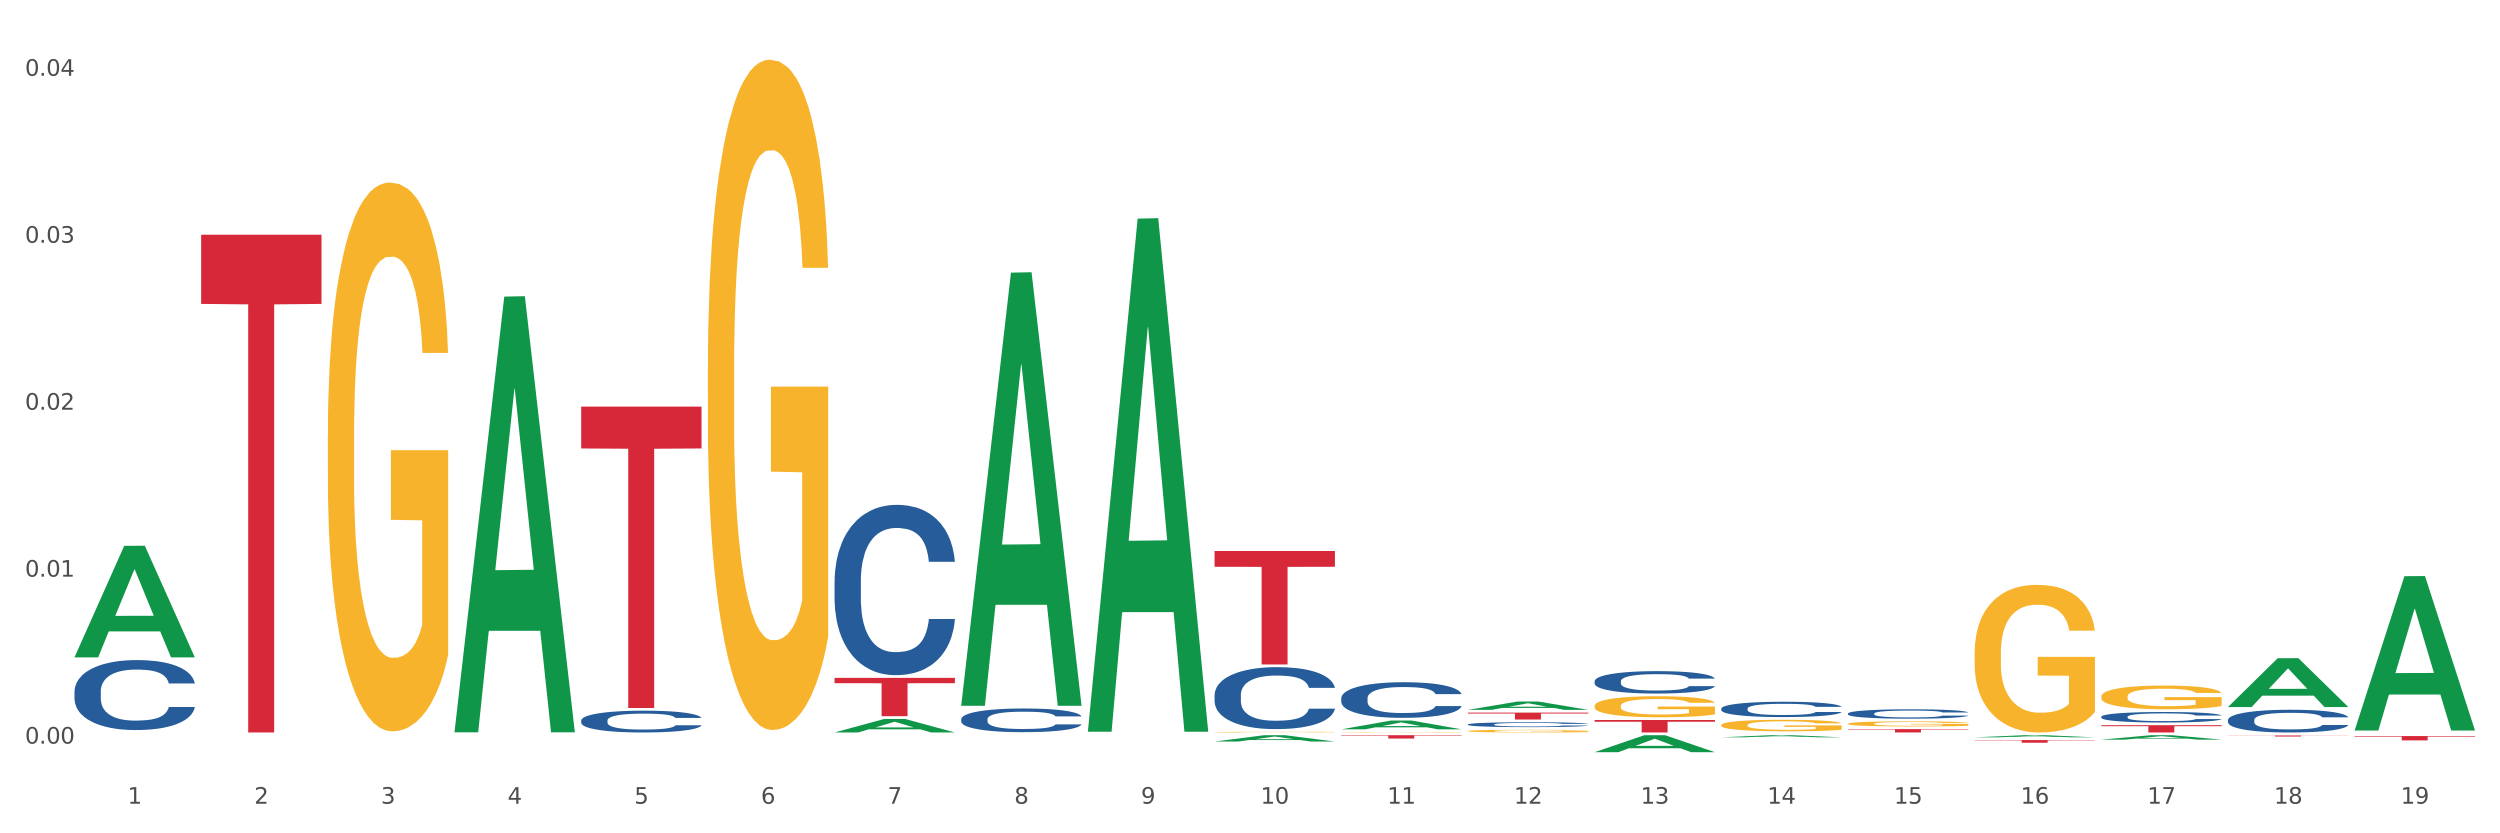
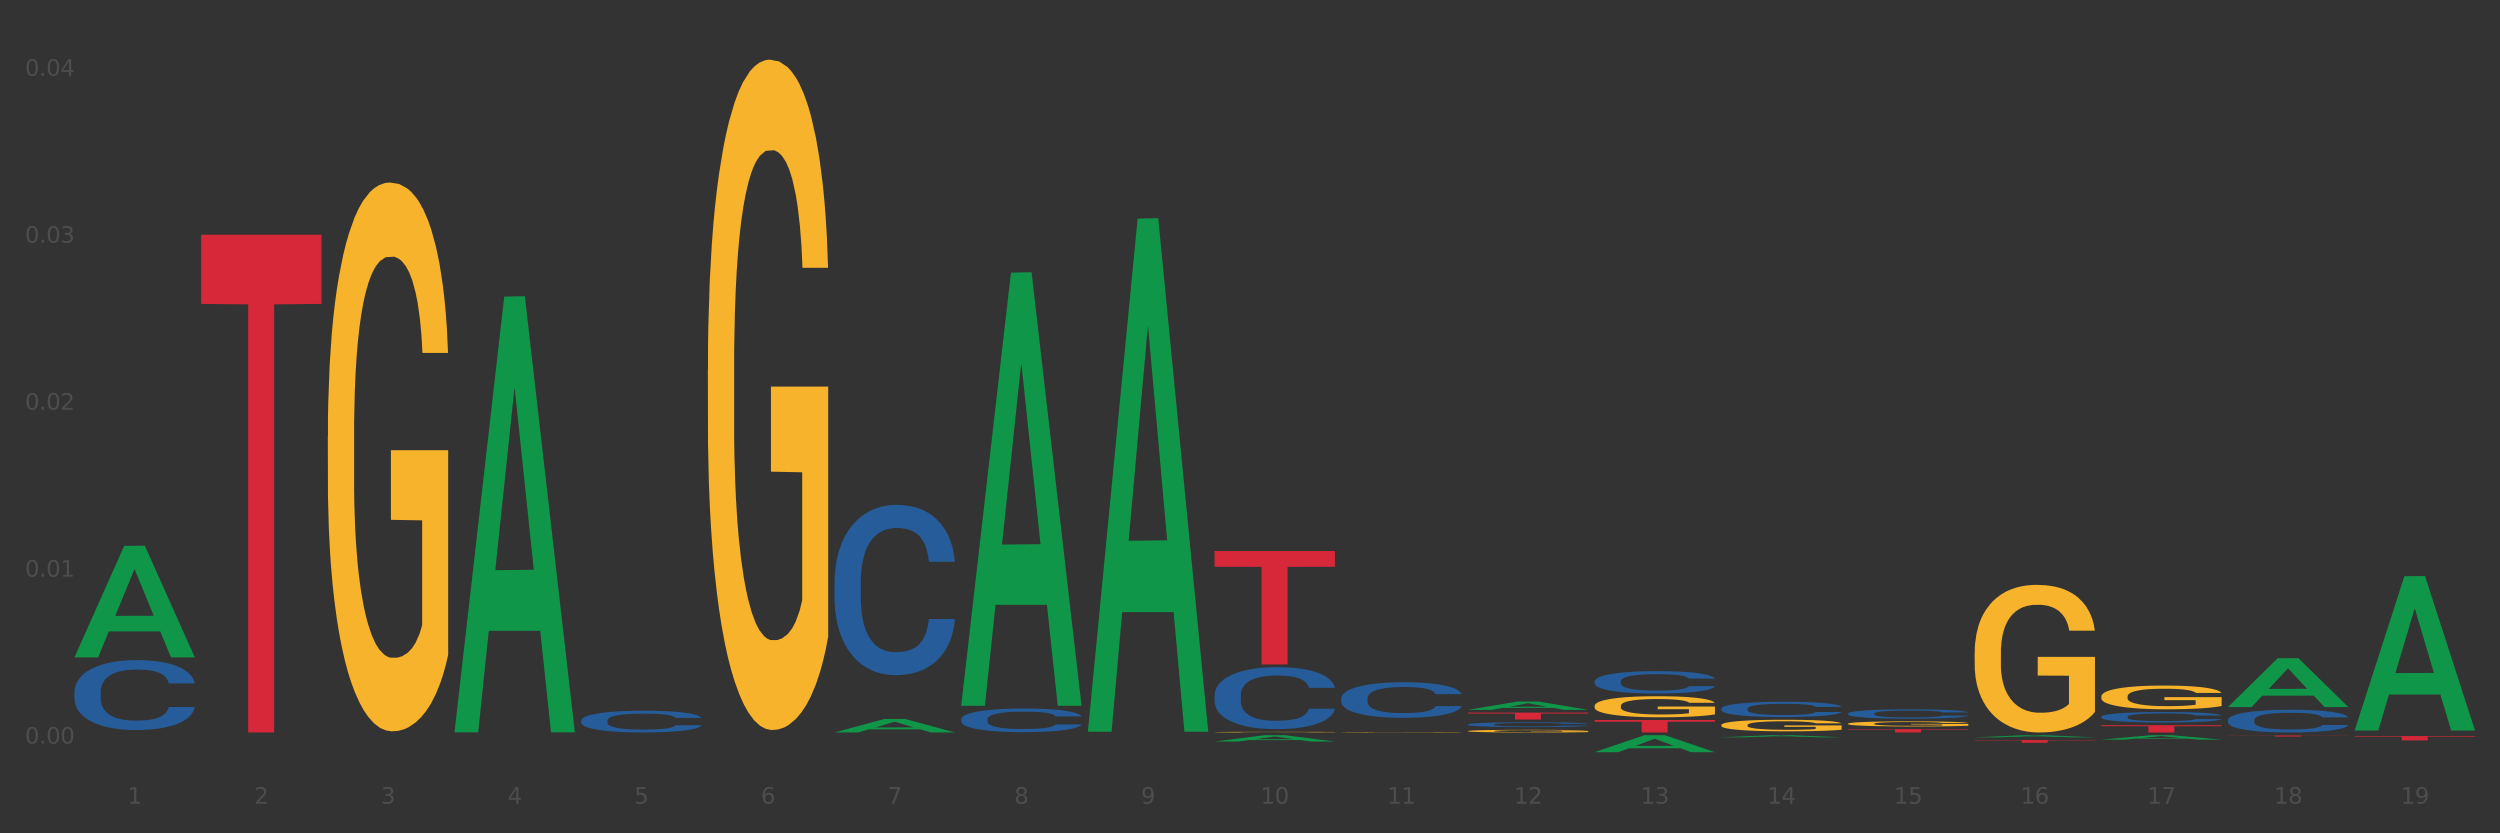
<svg xmlns="http://www.w3.org/2000/svg" xmlns:xlink="http://www.w3.org/1999/xlink" width="1080pt" height="360pt" viewBox="0 0 1080 360" version="1.1">
  <rect x="0" y="0" width="1080" height="360" fill="#333333" stroke="none" />
  <defs>
    <style type="text/css">*{stroke-linejoin: round; stroke-linecap: butt}</style>
  </defs>
  <g id="figure_1">
    <g id="patch_1">
-       <path d="M 0 360  L 1080 360  L 1080 0  L 0 0  z " style="fill: #ffffff; stroke: #ffffff; stroke-linejoin: miter" />
-     </g>
+       </g>
    <g id="axes_1">
      <g id="matplotlib.axis_1">
        <g id="xtick_1">
          <g id="text_1">
            <g style="fill: #4d4d4d" transform="translate(55.115 347.204) scale(0.096 -0.096)">
              <defs>
                <path id="DejaVuSans-31" d="M 794 531  L 1825 531  L 1825 4091  L 703 3866  L 703 4441  L 1819 4666  L 2450 4666  L 2450 531  L 3481 531  L 3481 0  L 794 0  L 794 531  z " transform="scale(0.016)" />
              </defs>
              <use xlink:href="#DejaVuSans-31" />
            </g>
          </g>
        </g>
        <g id="xtick_2">
          <g id="text_2">
            <g style="fill: #4d4d4d" transform="translate(109.839 347.204) scale(0.096 -0.096)">
              <defs>
                <path id="DejaVuSans-32" d="M 1228 531  L 3431 531  L 3431 0  L 469 0  L 469 531  Q 828 903 1448 1529  Q 2069 2156 2228 2338  Q 2531 2678 2651 2914  Q 2772 3150 2772 3378  Q 2772 3750 2511 3984  Q 2250 4219 1831 4219  Q 1534 4219 1204 4116  Q 875 4013 500 3803  L 500 4441  Q 881 4594 1212 4672  Q 1544 4750 1819 4750  Q 2544 4750 2975 4387  Q 3406 4025 3406 3419  Q 3406 3131 3298 2873  Q 3191 2616 2906 2266  Q 2828 2175 2409 1742  Q 1991 1309 1228 531  z " transform="scale(0.016)" />
              </defs>
              <use xlink:href="#DejaVuSans-32" />
            </g>
          </g>
        </g>
        <g id="xtick_3">
          <g id="text_3">
            <g style="fill: #4d4d4d" transform="translate(164.564 347.204) scale(0.096 -0.096)">
              <defs>
                <path id="DejaVuSans-33" d="M 2597 2516  Q 3050 2419 3304 2112  Q 3559 1806 3559 1356  Q 3559 666 3084 287  Q 2609 -91 1734 -91  Q 1441 -91 1130 -33  Q 819 25 488 141  L 488 750  Q 750 597 1062 519  Q 1375 441 1716 441  Q 2309 441 2620 675  Q 2931 909 2931 1356  Q 2931 1769 2642 2001  Q 2353 2234 1838 2234  L 1294 2234  L 1294 2753  L 1863 2753  Q 2328 2753 2575 2939  Q 2822 3125 2822 3475  Q 2822 3834 2567 4026  Q 2313 4219 1838 4219  Q 1578 4219 1281 4162  Q 984 4106 628 3988  L 628 4550  Q 988 4650 1302 4700  Q 1616 4750 1894 4750  Q 2613 4750 3031 4423  Q 3450 4097 3450 3541  Q 3450 3153 3228 2886  Q 3006 2619 2597 2516  z " transform="scale(0.016)" />
              </defs>
              <use xlink:href="#DejaVuSans-33" />
            </g>
          </g>
        </g>
        <g id="xtick_4">
          <g id="text_4">
            <g style="fill: #4d4d4d" transform="translate(219.288 347.204) scale(0.096 -0.096)">
              <defs>
                <path id="DejaVuSans-34" d="M 2419 4116  L 825 1625  L 2419 1625  L 2419 4116  z M 2253 4666  L 3047 4666  L 3047 1625  L 3713 1625  L 3713 1100  L 3047 1100  L 3047 0  L 2419 0  L 2419 1100  L 313 1100  L 313 1709  L 2253 4666  z " transform="scale(0.016)" />
              </defs>
              <use xlink:href="#DejaVuSans-34" />
            </g>
          </g>
        </g>
        <g id="xtick_5">
          <g id="text_5">
            <g style="fill: #4d4d4d" transform="translate(274.012 347.204) scale(0.096 -0.096)">
              <defs>
                <path id="DejaVuSans-35" d="M 691 4666  L 3169 4666  L 3169 4134  L 1269 4134  L 1269 2991  Q 1406 3038 1543 3061  Q 1681 3084 1819 3084  Q 2600 3084 3056 2656  Q 3513 2228 3513 1497  Q 3513 744 3044 326  Q 2575 -91 1722 -91  Q 1428 -91 1123 -41  Q 819 9 494 109  L 494 744  Q 775 591 1075 516  Q 1375 441 1709 441  Q 2250 441 2565 725  Q 2881 1009 2881 1497  Q 2881 1984 2565 2268  Q 2250 2553 1709 2553  Q 1456 2553 1204 2497  Q 953 2441 691 2322  L 691 4666  z " transform="scale(0.016)" />
              </defs>
              <use xlink:href="#DejaVuSans-35" />
            </g>
          </g>
        </g>
        <g id="xtick_6">
          <g id="text_6">
            <g style="fill: #4d4d4d" transform="translate(328.736 347.204) scale(0.096 -0.096)">
              <defs>
                <path id="DejaVuSans-36" d="M 2113 2584  Q 1688 2584 1439 2293  Q 1191 2003 1191 1497  Q 1191 994 1439 701  Q 1688 409 2113 409  Q 2538 409 2786 701  Q 3034 994 3034 1497  Q 3034 2003 2786 2293  Q 2538 2584 2113 2584  z M 3366 4563  L 3366 3988  Q 3128 4100 2886 4159  Q 2644 4219 2406 4219  Q 1781 4219 1451 3797  Q 1122 3375 1075 2522  Q 1259 2794 1537 2939  Q 1816 3084 2150 3084  Q 2853 3084 3261 2657  Q 3669 2231 3669 1497  Q 3669 778 3244 343  Q 2819 -91 2113 -91  Q 1303 -91 875 529  Q 447 1150 447 2328  Q 447 3434 972 4092  Q 1497 4750 2381 4750  Q 2619 4750 2861 4703  Q 3103 4656 3366 4563  z " transform="scale(0.016)" />
              </defs>
              <use xlink:href="#DejaVuSans-36" />
            </g>
          </g>
        </g>
        <g id="xtick_7">
          <g id="text_7">
            <g style="fill: #4d4d4d" transform="translate(383.461 347.204) scale(0.096 -0.096)">
              <defs>
                <path id="DejaVuSans-37" d="M 525 4666  L 3525 4666  L 3525 4397  L 1831 0  L 1172 0  L 2766 4134  L 525 4134  L 525 4666  z " transform="scale(0.016)" />
              </defs>
              <use xlink:href="#DejaVuSans-37" />
            </g>
          </g>
        </g>
        <g id="xtick_8">
          <g id="text_8">
            <g style="fill: #4d4d4d" transform="translate(438.185 347.204) scale(0.096 -0.096)">
              <defs>
                <path id="DejaVuSans-38" d="M 2034 2216  Q 1584 2216 1326 1975  Q 1069 1734 1069 1313  Q 1069 891 1326 650  Q 1584 409 2034 409  Q 2484 409 2743 651  Q 3003 894 3003 1313  Q 3003 1734 2745 1975  Q 2488 2216 2034 2216  z M 1403 2484  Q 997 2584 770 2862  Q 544 3141 544 3541  Q 544 4100 942 4425  Q 1341 4750 2034 4750  Q 2731 4750 3128 4425  Q 3525 4100 3525 3541  Q 3525 3141 3298 2862  Q 3072 2584 2669 2484  Q 3125 2378 3379 2068  Q 3634 1759 3634 1313  Q 3634 634 3220 271  Q 2806 -91 2034 -91  Q 1263 -91 848 271  Q 434 634 434 1313  Q 434 1759 690 2068  Q 947 2378 1403 2484  z M 1172 3481  Q 1172 3119 1398 2916  Q 1625 2713 2034 2713  Q 2441 2713 2670 2916  Q 2900 3119 2900 3481  Q 2900 3844 2670 4047  Q 2441 4250 2034 4250  Q 1625 4250 1398 4047  Q 1172 3844 1172 3481  z " transform="scale(0.016)" />
              </defs>
              <use xlink:href="#DejaVuSans-38" />
            </g>
          </g>
        </g>
        <g id="xtick_9">
          <g id="text_9">
            <g style="fill: #4d4d4d" transform="translate(492.909 347.204) scale(0.096 -0.096)">
              <defs>
                <path id="DejaVuSans-39" d="M 703 97  L 703 672  Q 941 559 1184 500  Q 1428 441 1663 441  Q 2288 441 2617 861  Q 2947 1281 2994 2138  Q 2813 1869 2534 1725  Q 2256 1581 1919 1581  Q 1219 1581 811 2004  Q 403 2428 403 3163  Q 403 3881 828 4315  Q 1253 4750 1959 4750  Q 2769 4750 3195 4129  Q 3622 3509 3622 2328  Q 3622 1225 3098 567  Q 2575 -91 1691 -91  Q 1453 -91 1209 -44  Q 966 3 703 97  z M 1959 2075  Q 2384 2075 2632 2365  Q 2881 2656 2881 3163  Q 2881 3666 2632 3958  Q 2384 4250 1959 4250  Q 1534 4250 1286 3958  Q 1038 3666 1038 3163  Q 1038 2656 1286 2365  Q 1534 2075 1959 2075  z " transform="scale(0.016)" />
              </defs>
              <use xlink:href="#DejaVuSans-39" />
            </g>
          </g>
        </g>
        <g id="xtick_10">
          <g id="text_10">
            <g style="fill: #4d4d4d" transform="translate(544.58 347.204) scale(0.096 -0.096)">
              <defs>
                <path id="DejaVuSans-30" d="M 2034 4250  Q 1547 4250 1301 3770  Q 1056 3291 1056 2328  Q 1056 1369 1301 889  Q 1547 409 2034 409  Q 2525 409 2770 889  Q 3016 1369 3016 2328  Q 3016 3291 2770 3770  Q 2525 4250 2034 4250  z M 2034 4750  Q 2819 4750 3233 4129  Q 3647 3509 3647 2328  Q 3647 1150 3233 529  Q 2819 -91 2034 -91  Q 1250 -91 836 529  Q 422 1150 422 2328  Q 422 3509 836 4129  Q 1250 4750 2034 4750  z " transform="scale(0.016)" />
              </defs>
              <use xlink:href="#DejaVuSans-31" />
              <use xlink:href="#DejaVuSans-30" transform="translate(63.623 0)" />
            </g>
          </g>
        </g>
        <g id="xtick_11">
          <g id="text_11">
            <g style="fill: #4d4d4d" transform="translate(599.304 347.204) scale(0.096 -0.096)">
              <use xlink:href="#DejaVuSans-31" />
              <use xlink:href="#DejaVuSans-31" transform="translate(63.623 0)" />
            </g>
          </g>
        </g>
        <g id="xtick_12">
          <g id="text_12">
            <g style="fill: #4d4d4d" transform="translate(654.028 347.204) scale(0.096 -0.096)">
              <use xlink:href="#DejaVuSans-31" />
              <use xlink:href="#DejaVuSans-32" transform="translate(63.623 0)" />
            </g>
          </g>
        </g>
        <g id="xtick_13">
          <g id="text_13">
            <g style="fill: #4d4d4d" transform="translate(708.752 347.204) scale(0.096 -0.096)">
              <use xlink:href="#DejaVuSans-31" />
              <use xlink:href="#DejaVuSans-33" transform="translate(63.623 0)" />
            </g>
          </g>
        </g>
        <g id="xtick_14">
          <g id="text_14">
            <g style="fill: #4d4d4d" transform="translate(763.477 347.204) scale(0.096 -0.096)">
              <use xlink:href="#DejaVuSans-31" />
              <use xlink:href="#DejaVuSans-34" transform="translate(63.623 0)" />
            </g>
          </g>
        </g>
        <g id="xtick_15">
          <g id="text_15">
            <g style="fill: #4d4d4d" transform="translate(818.201 347.204) scale(0.096 -0.096)">
              <use xlink:href="#DejaVuSans-31" />
              <use xlink:href="#DejaVuSans-35" transform="translate(63.623 0)" />
            </g>
          </g>
        </g>
        <g id="xtick_16">
          <g id="text_16">
            <g style="fill: #4d4d4d" transform="translate(872.925 347.204) scale(0.096 -0.096)">
              <use xlink:href="#DejaVuSans-31" />
              <use xlink:href="#DejaVuSans-36" transform="translate(63.623 0)" />
            </g>
          </g>
        </g>
        <g id="xtick_17">
          <g id="text_17">
            <g style="fill: #4d4d4d" transform="translate(927.649 347.204) scale(0.096 -0.096)">
              <use xlink:href="#DejaVuSans-31" />
              <use xlink:href="#DejaVuSans-37" transform="translate(63.623 0)" />
            </g>
          </g>
        </g>
        <g id="xtick_18">
          <g id="text_18">
            <g style="fill: #4d4d4d" transform="translate(982.374 347.204) scale(0.096 -0.096)">
              <use xlink:href="#DejaVuSans-31" />
              <use xlink:href="#DejaVuSans-38" transform="translate(63.623 0)" />
            </g>
          </g>
        </g>
        <g id="xtick_19">
          <g id="text_19">
            <g style="fill: #4d4d4d" transform="translate(1037.098 347.204) scale(0.096 -0.096)">
              <use xlink:href="#DejaVuSans-31" />
              <use xlink:href="#DejaVuSans-39" transform="translate(63.623 0)" />
            </g>
          </g>
        </g>
        <g id="xtick_20" />
        <g id="xtick_21" />
        <g id="xtick_22" />
        <g id="xtick_23" />
        <g id="xtick_24" />
        <g id="xtick_25" />
        <g id="xtick_26" />
        <g id="xtick_27" />
        <g id="xtick_28" />
        <g id="xtick_29" />
        <g id="xtick_30" />
        <g id="xtick_31" />
        <g id="xtick_32" />
        <g id="xtick_33" />
        <g id="xtick_34" />
        <g id="xtick_35" />
        <g id="xtick_36" />
        <g id="xtick_37" />
      </g>
      <g id="matplotlib.axis_2">
        <g id="ytick_1">
          <g id="text_20">
            <g style="fill: #4d4d4d" transform="translate(10.8 321.246) scale(0.096 -0.096)">
              <defs>
                <path id="DejaVuSans-2e" d="M 684 794  L 1344 794  L 1344 0  L 684 0  L 684 794  z " transform="scale(0.016)" />
              </defs>
              <use xlink:href="#DejaVuSans-30" />
              <use xlink:href="#DejaVuSans-2e" transform="translate(63.623 0)" />
              <use xlink:href="#DejaVuSans-30" transform="translate(95.41 0)" />
              <use xlink:href="#DejaVuSans-30" transform="translate(159.033 0)" />
            </g>
          </g>
        </g>
        <g id="ytick_2">
          <g id="text_21">
            <g style="fill: #4d4d4d" transform="translate(10.8 249.119) scale(0.096 -0.096)">
              <use xlink:href="#DejaVuSans-30" />
              <use xlink:href="#DejaVuSans-2e" transform="translate(63.623 0)" />
              <use xlink:href="#DejaVuSans-30" transform="translate(95.41 0)" />
              <use xlink:href="#DejaVuSans-31" transform="translate(159.033 0)" />
            </g>
          </g>
        </g>
        <g id="ytick_3">
          <g id="text_22">
            <g style="fill: #4d4d4d" transform="translate(10.8 176.991) scale(0.096 -0.096)">
              <use xlink:href="#DejaVuSans-30" />
              <use xlink:href="#DejaVuSans-2e" transform="translate(63.623 0)" />
              <use xlink:href="#DejaVuSans-30" transform="translate(95.41 0)" />
              <use xlink:href="#DejaVuSans-32" transform="translate(159.033 0)" />
            </g>
          </g>
        </g>
        <g id="ytick_4">
          <g id="text_23">
            <g style="fill: #4d4d4d" transform="translate(10.8 104.864) scale(0.096 -0.096)">
              <use xlink:href="#DejaVuSans-30" />
              <use xlink:href="#DejaVuSans-2e" transform="translate(63.623 0)" />
              <use xlink:href="#DejaVuSans-30" transform="translate(95.41 0)" />
              <use xlink:href="#DejaVuSans-33" transform="translate(159.033 0)" />
            </g>
          </g>
        </g>
        <g id="ytick_5">
          <g id="text_24">
            <g style="fill: #4d4d4d" transform="translate(10.8 32.736) scale(0.096 -0.096)">
              <use xlink:href="#DejaVuSans-30" />
              <use xlink:href="#DejaVuSans-2e" transform="translate(63.623 0)" />
              <use xlink:href="#DejaVuSans-30" transform="translate(95.41 0)" />
              <use xlink:href="#DejaVuSans-34" transform="translate(159.033 0)" />
            </g>
          </g>
        </g>
        <g id="ytick_6" />
        <g id="ytick_7" />
        <g id="ytick_8" />
        <g id="ytick_9" />
      </g>
      <g id="PolyCollection_1">
        <path d="M 32.175 283.897  L 32.229 283.852  L 53.667 235.799  L 62.564 235.754  L 84.163 283.988  L 73.873 283.988  L 69.21 272.756  L 47.075 272.756  L 46.914 272.937  L 42.412 283.988  L 32.175 283.988  L 32.175 283.897  L 49.862 266.053  L 66.423 266.008  L 58.223 246.035  L 58.115 245.944  L 58.008 246.08  L 49.808 266.008  L 49.862 266.053  L 32.175 283.897  z " clip-path="url(#pb1caef7887)" style="fill: #109648" />
        <path d="M 1017.212 317.984  L 1069.2 317.984  L 1069.2 318.244  L 1048.75 318.245  L 1048.75 319.854  L 1037.539 319.854  L 1037.539 318.245  L 1017.212 318.244  L 1017.212 317.985  L 1017.212 317.984  z " clip-path="url(#pb1caef7887)" style="fill: #d62839" />
        <path d="M 962.488 317.723  L 1014.476 317.723  L 1014.476 317.787  L 994.025 317.788  L 994.025 318.187  L 982.815 318.187  L 982.815 317.788  L 962.488 317.787  L 962.488 317.723  L 962.488 317.723  z " clip-path="url(#pb1caef7887)" style="fill: #d62839" />
        <path d="M 907.763 313.292  L 959.751 313.292  L 959.751 313.728  L 939.301 313.731  L 939.301 316.431  L 928.09 316.431  L 928.09 313.731  L 907.763 313.728  L 907.763 313.295  L 907.763 313.292  z " clip-path="url(#pb1caef7887)" style="fill: #d62839" />
        <path d="M 853.039 319.703  L 905.027 319.703  L 905.027 319.866  L 884.577 319.867  L 884.577 320.874  L 873.366 320.874  L 873.366 319.867  L 853.039 319.866  L 853.039 319.704  L 853.039 319.703  z " clip-path="url(#pb1caef7887)" style="fill: #d62839" />
        <path d="M 798.315 314.995  L 850.303 314.995  L 850.303 315.195  L 829.853 315.196  L 829.853 316.431  L 818.642 316.431  L 818.642 315.196  L 798.315 315.195  L 798.315 314.996  L 798.315 314.995  z " clip-path="url(#pb1caef7887)" style="fill: #d62839" />
        <path d="M 688.866 311.034  L 740.854 311.034  L 740.854 311.784  L 720.404 311.789  L 720.404 316.431  L 709.193 316.431  L 709.193 311.789  L 688.866 311.784  L 688.866 311.039  L 688.866 311.034  z " clip-path="url(#pb1caef7887)" style="fill: #d62839" />
        <path d="M 634.142 307.833  L 686.13 307.833  L 686.13 308.252  L 665.68 308.254  L 665.68 310.842  L 654.469 310.842  L 654.469 308.254  L 634.142 308.252  L 634.142 307.836  L 634.142 307.833  z " clip-path="url(#pb1caef7887)" style="fill: #d62839" />
-         <path d="M 579.418 317.599  L 631.406 317.599  L 631.406 317.801  L 610.956 317.803  L 610.956 319.057  L 599.745 319.057  L 599.745 317.803  L 579.418 317.801  L 579.418 317.6  L 579.418 317.599  z " clip-path="url(#pb1caef7887)" style="fill: #d62839" />
        <path d="M 524.693 238.029  L 576.682 238.029  L 576.682 244.841  L 556.231 244.887  L 556.231 287.042  L 545.021 287.042  L 545.021 244.887  L 524.693 244.841  L 524.693 238.075  L 524.693 238.029  z " clip-path="url(#pb1caef7887)" style="fill: #d62839" />
-         <path d="M 360.521 292.843  L 412.509 292.843  L 412.509 295.144  L 392.058 295.159  L 392.058 309.4  L 380.848 309.4  L 380.848 295.159  L 360.521 295.144  L 360.521 292.858  L 360.521 292.843  z " clip-path="url(#pb1caef7887)" style="fill: #d62839" />
        <path d="M 251.072 311.245  L 251.134 311.237  L 251.134 310.996  L 251.318 310.669  L 251.994 310.067  L 252.854 309.611  L 254.329 309.078  L 255.128 308.854  L 256.173 308.605  L 258.323 308.2  L 260.781 307.856  L 262.502 307.667  L 263.793 307.547  L 266.681 307.332  L 268.34 307.237  L 270.061 307.16  L 271.535 307.108  L 273.994 307.048  L 275.96 307.022  L 278.234 307.013  L 280.139 307.022  L 282.658 307.056  L 286.345 307.16  L 287.759 307.22  L 289.664 307.323  L 291.63 307.461  L 293.228 307.598  L 295.071 307.796  L 296.976 308.054  L 298.82 308.381  L 300.11 308.682  L 301.155 309  L 302.077 309.387  L 302.753 309.809  L 303.06 310.161  L 291.815 310.161  L 291.507 309.843  L 290.893 309.499  L 290.278 309.267  L 289.602 309.078  L 288.558 308.863  L 287.636 308.725  L 286.1 308.562  L 284.686 308.458  L 283.519 308.398  L 282.105 308.347  L 279.094 308.295  L 276.943 308.295  L 275.591 308.312  L 273.932 308.355  L 272.519 308.415  L 270.86 308.519  L 269.569 308.63  L 268.279 308.777  L 267.541 308.88  L 266.435 309.069  L 265.698 309.224  L 264.714 309.491  L 264.161 309.68  L 263.178 310.17  L 262.748 310.531  L 262.564 310.781  L 262.441 311.056  L 262.441 312.398  L 262.809 313  L 263.117 313.258  L 263.608 313.55  L 264.53 313.929  L 265.882 314.298  L 267.295 314.565  L 268.463 314.729  L 269.569 314.849  L 270.675 314.944  L 272.027 315.03  L 273.133 315.081  L 274.792 315.133  L 276.759 315.159  L 278.295 315.159  L 281.429 315.116  L 282.843 315.073  L 284.195 315.012  L 285.669 314.918  L 286.837 314.815  L 287.513 314.737  L 288.619 314.574  L 289.479 314.402  L 290.217 314.204  L 290.708 314.032  L 291.261 313.774  L 291.692 313.481  L 291.815 313.327  L 303.06 313.327  L 302.814 313.636  L 302.384 313.937  L 301.524 314.341  L 300.848 314.574  L 299.803 314.858  L 298.697 315.098  L 297.161 315.365  L 295.747 315.563  L 294.273 315.735  L 292.675 315.89  L 289.787 316.105  L 288.742 316.165  L 286.53 316.268  L 284.809 316.328  L 282.29 316.388  L 279.709 316.423  L 277.005 316.431  L 274.608 316.414  L 271.966 316.363  L 270.306 316.311  L 268.463 316.234  L 266.312 316.113  L 264.284 315.967  L 262.379 315.795  L 260.597 315.597  L 258.938 315.374  L 256.787 315.004  L 255.189 314.643  L 254.022 314.307  L 253.223 314.023  L 252.424 313.662  L 251.994 313.413  L 251.318 312.81  L 251.072 312.251  L 251.072 311.245  z " clip-path="url(#pb1caef7887)" style="fill: #255c99" />
-         <path d="M 251.072 175.64  L 303.06 175.64  L 303.06 193.734  L 282.61 193.856  L 282.61 305.846  L 271.399 305.846  L 271.399 193.856  L 251.072 193.734  L 251.072 175.762  L 251.072 175.64  z " clip-path="url(#pb1caef7887)" style="fill: #d62839" />
        <path d="M 962.488 311.025  L 962.549 311.016  L 962.549 310.765  L 962.733 310.424  L 963.409 309.797  L 964.27 309.322  L 965.745 308.766  L 966.543 308.532  L 967.588 308.272  L 969.739 307.851  L 972.197 307.492  L 973.918 307.295  L 975.208 307.17  L 978.096 306.946  L 979.756 306.847  L 981.476 306.766  L 982.951 306.712  L 985.409 306.65  L 987.376 306.623  L 989.649 306.614  L 991.554 306.623  L 994.074 306.659  L 997.761 306.766  L 999.174 306.829  L 1001.079 306.937  L 1003.046 307.08  L 1004.643 307.223  L 1006.487 307.43  L 1008.392 307.699  L 1010.236 308.039  L 1011.526 308.353  L 1012.571 308.685  L 1013.492 309.088  L 1014.168 309.528  L 1014.476 309.895  L 1003.23 309.895  L 1002.923 309.564  L 1002.308 309.205  L 1001.694 308.963  L 1001.018 308.766  L 999.973 308.541  L 999.051 308.398  L 997.515 308.228  L 996.102 308.12  L 994.934 308.057  L 993.521 308.004  L 990.51 307.95  L 988.359 307.95  L 987.007 307.968  L 985.348 308.012  L 983.934 308.075  L 982.275 308.183  L 980.985 308.299  L 979.694 308.452  L 978.957 308.559  L 977.851 308.757  L 977.113 308.918  L 976.13 309.196  L 975.577 309.393  L 974.594 309.904  L 974.163 310.281  L 973.979 310.541  L 973.856 310.828  L 973.856 312.226  L 974.225 312.854  L 974.532 313.123  L 975.024 313.428  L 975.946 313.822  L 977.298 314.208  L 978.711 314.486  L 979.878 314.656  L 980.985 314.782  L 982.091 314.88  L 983.443 314.97  L 984.549 315.024  L 986.208 315.078  L 988.174 315.105  L 989.711 315.105  L 992.845 315.06  L 994.258 315.015  L 995.61 314.952  L 997.085 314.853  L 998.253 314.746  L 998.928 314.665  L 1000.035 314.495  L 1000.895 314.316  L 1001.632 314.109  L 1002.124 313.93  L 1002.677 313.661  L 1003.107 313.356  L 1003.23 313.195  L 1014.476 313.195  L 1014.23 313.518  L 1013.8 313.831  L 1012.939 314.253  L 1012.263 314.495  L 1011.219 314.791  L 1010.113 315.042  L 1008.576 315.32  L 1007.163 315.526  L 1005.688 315.705  L 1004.09 315.867  L 1001.202 316.091  L 1000.158 316.154  L 997.945 316.261  L 996.225 316.324  L 993.705 316.387  L 991.124 316.423  L 988.42 316.431  L 986.024 316.414  L 983.381 316.36  L 981.722 316.306  L 979.878 316.225  L 977.728 316.1  L 975.7 315.947  L 973.795 315.768  L 972.013 315.562  L 970.353 315.329  L 968.203 314.943  L 966.605 314.567  L 965.437 314.217  L 964.638 313.921  L 963.84 313.544  L 963.409 313.284  L 962.733 312.657  L 962.488 312.074  L 962.488 311.025  z " clip-path="url(#pb1caef7887)" style="fill: #255c99" />
        <path d="M 907.763 309.624  L 907.825 309.62  L 907.825 309.504  L 908.009 309.346  L 908.685 309.056  L 909.545 308.836  L 911.02 308.579  L 911.819 308.471  L 912.864 308.351  L 915.015 308.156  L 917.473 307.99  L 919.193 307.899  L 920.484 307.841  L 923.372 307.737  L 925.031 307.692  L 926.752 307.654  L 928.227 307.629  L 930.685 307.6  L 932.651 307.588  L 934.925 307.584  L 936.83 307.588  L 939.35 307.604  L 943.037 307.654  L 944.45 307.683  L 946.355 307.733  L 948.321 307.799  L 949.919 307.866  L 951.763 307.961  L 953.668 308.085  L 955.511 308.243  L 956.802 308.388  L 957.846 308.542  L 958.768 308.728  L 959.444 308.932  L 959.751 309.102  L 948.506 309.102  L 948.199 308.948  L 947.584 308.782  L 946.97 308.67  L 946.294 308.579  L 945.249 308.475  L 944.327 308.409  L 942.791 308.33  L 941.377 308.28  L 940.21 308.251  L 938.796 308.226  L 935.785 308.202  L 933.635 308.202  L 932.283 308.21  L 930.623 308.231  L 929.21 308.26  L 927.551 308.309  L 926.26 308.363  L 924.97 308.434  L 924.232 308.484  L 923.126 308.575  L 922.389 308.649  L 921.406 308.778  L 920.853 308.869  L 919.869 309.106  L 919.439 309.28  L 919.255 309.4  L 919.132 309.533  L 919.132 310.18  L 919.501 310.47  L 919.808 310.594  L 920.3 310.735  L 921.221 310.918  L 922.573 311.096  L 923.987 311.225  L 925.154 311.304  L 926.26 311.362  L 927.366 311.407  L 928.718 311.449  L 929.825 311.474  L 931.484 311.499  L 933.45 311.511  L 934.986 311.511  L 938.12 311.49  L 939.534 311.47  L 940.886 311.44  L 942.361 311.395  L 943.528 311.345  L 944.204 311.308  L 945.31 311.229  L 946.171 311.146  L 946.908 311.051  L 947.4 310.968  L 947.953 310.843  L 948.383 310.702  L 948.506 310.628  L 959.751 310.628  L 959.506 310.777  L 959.075 310.922  L 958.215 311.117  L 957.539 311.229  L 956.495 311.366  L 955.388 311.482  L 953.852 311.611  L 952.439 311.706  L 950.964 311.789  L 949.366 311.863  L 946.478 311.967  L 945.433 311.996  L 943.221 312.046  L 941.5 312.075  L 938.981 312.104  L 936.4 312.121  L 933.696 312.125  L 931.299 312.116  L 928.657 312.092  L 926.998 312.067  L 925.154 312.029  L 923.003 311.971  L 920.975 311.901  L 919.07 311.818  L 917.288 311.722  L 915.629 311.615  L 913.478 311.436  L 911.881 311.262  L 910.713 311.1  L 909.914 310.964  L 909.115 310.789  L 908.685 310.669  L 908.009 310.379  L 907.763 310.109  L 907.763 309.624  z " clip-path="url(#pb1caef7887)" style="fill: #255c99" />
        <path d="M 798.315 308.238  L 798.376 308.235  L 798.376 308.131  L 798.561 307.991  L 799.237 307.732  L 800.097 307.536  L 801.572 307.307  L 802.371 307.21  L 803.415 307.103  L 805.566 306.929  L 808.024 306.782  L 809.745 306.7  L 811.035 306.648  L 813.924 306.556  L 815.583 306.515  L 817.303 306.482  L 818.778 306.46  L 821.236 306.434  L 823.203 306.423  L 825.476 306.419  L 827.381 306.423  L 829.901 306.438  L 833.588 306.482  L 835.001 306.508  L 836.906 306.552  L 838.873 306.612  L 840.471 306.671  L 842.314 306.756  L 844.219 306.867  L 846.063 307.007  L 847.353 307.137  L 848.398 307.273  L 849.32 307.44  L 849.996 307.621  L 850.303 307.772  L 839.057 307.772  L 838.75 307.636  L 838.135 307.488  L 837.521 307.388  L 836.845 307.307  L 835.8 307.214  L 834.879 307.155  L 833.342 307.085  L 831.929 307.04  L 830.761 307.015  L 829.348 306.992  L 826.337 306.97  L 824.186 306.97  L 822.834 306.978  L 821.175 306.996  L 819.761 307.022  L 818.102 307.066  L 816.812 307.114  L 815.521 307.177  L 814.784 307.222  L 813.678 307.303  L 812.94 307.369  L 811.957 307.484  L 811.404 307.565  L 810.421 307.776  L 809.991 307.931  L 809.806 308.039  L 809.683 308.157  L 809.683 308.734  L 810.052 308.993  L 810.359 309.103  L 810.851 309.229  L 811.773 309.392  L 813.125 309.551  L 814.538 309.665  L 815.706 309.736  L 816.812 309.787  L 817.918 309.828  L 819.27 309.865  L 820.376 309.887  L 822.035 309.909  L 824.002 309.92  L 825.538 309.92  L 828.672 309.902  L 830.085 309.884  L 831.437 309.858  L 832.912 309.817  L 834.08 309.773  L 834.756 309.739  L 835.862 309.669  L 836.722 309.595  L 837.46 309.51  L 837.951 309.436  L 838.504 309.325  L 838.934 309.2  L 839.057 309.133  L 850.303 309.133  L 850.057 309.266  L 849.627 309.395  L 848.767 309.569  L 848.091 309.669  L 847.046 309.791  L 845.94 309.895  L 844.404 310.009  L 842.99 310.094  L 841.515 310.168  L 839.918 310.235  L 837.029 310.327  L 835.985 310.353  L 833.772 310.397  L 832.052 310.423  L 829.532 310.449  L 826.951 310.464  L 824.247 310.468  L 821.851 310.46  L 819.208 310.438  L 817.549 310.416  L 815.706 310.383  L 813.555 310.331  L 811.527 310.268  L 809.622 310.194  L 807.84 310.109  L 806.181 310.013  L 804.03 309.854  L 802.432 309.699  L 801.265 309.554  L 800.466 309.432  L 799.667 309.277  L 799.237 309.17  L 798.561 308.911  L 798.315 308.671  L 798.315 308.238  z " clip-path="url(#pb1caef7887)" style="fill: #255c99" />
        <path d="M 743.591 306.129  L 743.652 306.123  L 743.652 305.954  L 743.836 305.724  L 744.512 305.301  L 745.373 304.981  L 746.848 304.607  L 747.646 304.449  L 748.691 304.274  L 750.842 303.99  L 753.3 303.749  L 755.021 303.616  L 756.311 303.531  L 759.199 303.38  L 760.858 303.314  L 762.579 303.259  L 764.054 303.223  L 766.512 303.181  L 768.478 303.163  L 770.752 303.157  L 772.657 303.163  L 775.177 303.187  L 778.864 303.259  L 780.277 303.302  L 782.182 303.374  L 784.149 303.471  L 785.746 303.567  L 787.59 303.706  L 789.495 303.888  L 791.338 304.117  L 792.629 304.329  L 793.674 304.552  L 794.595 304.824  L 795.271 305.12  L 795.579 305.368  L 784.333 305.368  L 784.026 305.144  L 783.411 304.903  L 782.797 304.739  L 782.121 304.607  L 781.076 304.455  L 780.154 304.359  L 778.618 304.244  L 777.205 304.172  L 776.037 304.129  L 774.624 304.093  L 771.613 304.057  L 769.462 304.057  L 768.11 304.069  L 766.451 304.099  L 765.037 304.141  L 763.378 304.214  L 762.088 304.292  L 760.797 304.395  L 760.06 304.468  L 758.953 304.6  L 758.216 304.709  L 757.233 304.896  L 756.68 305.029  L 755.697 305.374  L 755.266 305.627  L 755.082 305.803  L 754.959 305.996  L 754.959 306.938  L 755.328 307.361  L 755.635 307.542  L 756.127 307.748  L 757.048 308.014  L 758.4 308.273  L 759.814 308.461  L 760.981 308.575  L 762.088 308.66  L 763.194 308.726  L 764.546 308.787  L 765.652 308.823  L 767.311 308.859  L 769.277 308.877  L 770.814 308.877  L 773.948 308.847  L 775.361 308.817  L 776.713 308.775  L 778.188 308.708  L 779.355 308.636  L 780.031 308.581  L 781.138 308.467  L 781.998 308.346  L 782.735 308.207  L 783.227 308.086  L 783.78 307.905  L 784.21 307.699  L 784.333 307.591  L 795.579 307.591  L 795.333 307.808  L 794.903 308.02  L 794.042 308.303  L 793.366 308.467  L 792.322 308.666  L 791.216 308.835  L 789.679 309.022  L 788.266 309.161  L 786.791 309.282  L 785.193 309.391  L 782.305 309.542  L 781.26 309.584  L 779.048 309.657  L 777.327 309.699  L 774.808 309.741  L 772.227 309.765  L 769.523 309.771  L 767.127 309.759  L 764.484 309.723  L 762.825 309.687  L 760.981 309.632  L 758.831 309.548  L 756.803 309.445  L 754.898 309.324  L 753.116 309.185  L 751.456 309.028  L 749.306 308.769  L 747.708 308.515  L 746.54 308.279  L 745.741 308.08  L 744.943 307.826  L 744.512 307.651  L 743.836 307.228  L 743.591 306.836  L 743.591 306.129  z " clip-path="url(#pb1caef7887)" style="fill: #255c99" />
        <path d="M 688.866 294.281  L 688.928 294.272  L 688.928 294.025  L 689.112 293.689  L 689.788 293.071  L 690.648 292.603  L 692.123 292.055  L 692.922 291.826  L 693.967 291.57  L 696.118 291.155  L 698.576 290.801  L 700.296 290.607  L 701.587 290.483  L 704.475 290.263  L 706.134 290.165  L 707.855 290.086  L 709.33 290.033  L 711.788 289.971  L 713.754 289.945  L 716.028 289.936  L 717.933 289.945  L 720.452 289.98  L 724.14 290.086  L 725.553 290.148  L 727.458 290.254  L 729.424 290.395  L 731.022 290.536  L 732.866 290.739  L 734.771 291.004  L 736.614 291.34  L 737.905 291.649  L 738.949 291.976  L 739.871 292.373  L 740.547 292.806  L 740.854 293.168  L 729.609 293.168  L 729.301 292.841  L 728.687 292.488  L 728.072 292.25  L 727.396 292.055  L 726.352 291.835  L 725.43 291.693  L 723.894 291.525  L 722.48 291.419  L 721.313 291.358  L 719.899 291.305  L 716.888 291.252  L 714.737 291.252  L 713.385 291.269  L 711.726 291.313  L 710.313 291.375  L 708.654 291.481  L 707.363 291.596  L 706.073 291.746  L 705.335 291.852  L 704.229 292.046  L 703.492 292.205  L 702.509 292.479  L 701.955 292.673  L 700.972 293.177  L 700.542 293.548  L 700.358 293.804  L 700.235 294.086  L 700.235 295.464  L 700.604 296.082  L 700.911 296.347  L 701.402 296.648  L 702.324 297.036  L 703.676 297.416  L 705.09 297.69  L 706.257 297.857  L 707.363 297.981  L 708.469 298.078  L 709.821 298.167  L 710.927 298.219  L 712.587 298.272  L 714.553 298.299  L 716.089 298.299  L 719.223 298.255  L 720.637 298.211  L 721.989 298.149  L 723.464 298.052  L 724.631 297.946  L 725.307 297.866  L 726.413 297.698  L 727.274 297.522  L 728.011 297.319  L 728.503 297.142  L 729.056 296.877  L 729.486 296.577  L 729.609 296.418  L 740.854 296.418  L 740.609 296.736  L 740.178 297.045  L 739.318 297.46  L 738.642 297.698  L 737.597 297.99  L 736.491 298.237  L 734.955 298.511  L 733.542 298.714  L 732.067 298.891  L 730.469 299.05  L 727.581 299.27  L 726.536 299.332  L 724.324 299.438  L 722.603 299.5  L 720.084 299.562  L 717.503 299.597  L 714.799 299.606  L 712.402 299.588  L 709.76 299.535  L 708.101 299.482  L 706.257 299.403  L 704.106 299.279  L 702.078 299.129  L 700.173 298.952  L 698.391 298.749  L 696.732 298.52  L 694.581 298.14  L 692.984 297.769  L 691.816 297.425  L 691.017 297.133  L 690.218 296.762  L 689.788 296.506  L 689.112 295.888  L 688.866 295.314  L 688.866 294.281  z " clip-path="url(#pb1caef7887)" style="fill: #255c99" />
        <path d="M 634.142 312.956  L 634.203 312.954  L 634.203 312.9  L 634.388 312.827  L 635.064 312.693  L 635.924 312.591  L 637.399 312.471  L 638.198 312.421  L 639.243 312.365  L 641.393 312.275  L 643.851 312.198  L 645.572 312.155  L 646.863 312.129  L 649.751 312.08  L 651.41 312.059  L 653.131 312.042  L 654.605 312.03  L 657.063 312.017  L 659.03 312.011  L 661.304 312.009  L 663.209 312.011  L 665.728 312.019  L 669.415 312.042  L 670.829 312.055  L 672.734 312.078  L 674.7 312.109  L 676.298 312.14  L 678.141 312.184  L 680.046 312.242  L 681.89 312.315  L 683.18 312.383  L 684.225 312.454  L 685.147 312.54  L 685.823 312.635  L 686.13 312.714  L 674.884 312.714  L 674.577 312.643  L 673.963 312.566  L 673.348 312.514  L 672.672 312.471  L 671.628 312.423  L 670.706 312.392  L 669.169 312.356  L 667.756 312.333  L 666.588 312.319  L 665.175 312.308  L 662.164 312.296  L 660.013 312.296  L 658.661 312.3  L 657.002 312.309  L 655.589 312.323  L 653.929 312.346  L 652.639 312.371  L 651.348 312.404  L 650.611 312.427  L 649.505 312.469  L 648.768 312.504  L 647.784 312.564  L 647.231 312.606  L 646.248 312.716  L 645.818 312.797  L 645.633 312.852  L 645.511 312.914  L 645.511 313.214  L 645.879 313.349  L 646.187 313.407  L 646.678 313.472  L 647.6 313.557  L 648.952 313.64  L 650.365 313.699  L 651.533 313.736  L 652.639 313.763  L 653.745 313.784  L 655.097 313.803  L 656.203 313.815  L 657.862 313.826  L 659.829 313.832  L 661.365 313.832  L 664.499 313.823  L 665.913 313.813  L 667.264 313.8  L 668.739 313.778  L 669.907 313.755  L 670.583 313.738  L 671.689 313.701  L 672.549 313.663  L 673.287 313.619  L 673.778 313.58  L 674.331 313.522  L 674.762 313.457  L 674.884 313.422  L 686.13 313.422  L 685.884 313.491  L 685.454 313.559  L 684.594 313.649  L 683.918 313.701  L 682.873 313.765  L 681.767 313.819  L 680.231 313.878  L 678.817 313.923  L 677.342 313.961  L 675.745 313.996  L 672.857 314.044  L 671.812 314.057  L 669.6 314.081  L 667.879 314.094  L 665.359 314.108  L 662.778 314.115  L 660.075 314.117  L 657.678 314.113  L 655.036 314.102  L 653.376 314.09  L 651.533 314.073  L 649.382 314.046  L 647.354 314.013  L 645.449 313.975  L 643.667 313.93  L 642.008 313.88  L 639.857 313.798  L 638.259 313.717  L 637.092 313.642  L 636.293 313.578  L 635.494 313.497  L 635.064 313.441  L 634.388 313.307  L 634.142 313.182  L 634.142 312.956  z " clip-path="url(#pb1caef7887)" style="fill: #255c99" />
        <path d="M 579.418 301.633  L 579.479 301.618  L 579.479 301.225  L 579.664 300.691  L 580.34 299.708  L 581.2 298.963  L 582.675 298.092  L 583.474 297.727  L 584.518 297.319  L 586.669 296.659  L 589.127 296.097  L 590.848 295.788  L 592.138 295.591  L 595.026 295.24  L 596.686 295.085  L 598.406 294.959  L 599.881 294.874  L 602.339 294.776  L 604.306 294.734  L 606.579 294.72  L 608.484 294.734  L 611.004 294.79  L 614.691 294.959  L 616.104 295.057  L 618.009 295.226  L 619.976 295.45  L 621.574 295.675  L 623.417 295.998  L 625.322 296.42  L 627.166 296.954  L 628.456 297.446  L 629.501 297.965  L 630.423 298.598  L 631.099 299.286  L 631.406 299.862  L 620.16 299.862  L 619.853 299.342  L 619.238 298.78  L 618.624 298.401  L 617.948 298.092  L 616.903 297.741  L 615.981 297.516  L 614.445 297.249  L 613.032 297.08  L 611.864 296.982  L 610.451 296.898  L 607.44 296.813  L 605.289 296.813  L 603.937 296.841  L 602.278 296.912  L 600.864 297.01  L 599.205 297.179  L 597.915 297.361  L 596.624 297.6  L 595.887 297.769  L 594.781 298.078  L 594.043 298.331  L 593.06 298.766  L 592.507 299.075  L 591.524 299.876  L 591.094 300.466  L 590.909 300.874  L 590.786 301.323  L 590.786 303.515  L 591.155 304.499  L 591.462 304.92  L 591.954 305.398  L 592.876 306.016  L 594.228 306.62  L 595.641 307.056  L 596.809 307.323  L 597.915 307.52  L 599.021 307.674  L 600.373 307.815  L 601.479 307.899  L 603.138 307.983  L 605.105 308.025  L 606.641 308.025  L 609.775 307.955  L 611.188 307.885  L 612.54 307.787  L 614.015 307.632  L 615.183 307.463  L 615.859 307.337  L 616.965 307.07  L 617.825 306.789  L 618.562 306.466  L 619.054 306.185  L 619.607 305.763  L 620.037 305.286  L 620.16 305.033  L 631.406 305.033  L 631.16 305.539  L 630.73 306.03  L 629.87 306.691  L 629.194 307.07  L 628.149 307.534  L 627.043 307.927  L 625.506 308.363  L 624.093 308.686  L 622.618 308.967  L 621.02 309.22  L 618.132 309.571  L 617.088 309.669  L 614.875 309.838  L 613.155 309.936  L 610.635 310.035  L 608.054 310.091  L 605.35 310.105  L 602.954 310.077  L 600.311 309.993  L 598.652 309.908  L 596.809 309.782  L 594.658 309.585  L 592.63 309.346  L 590.725 309.065  L 588.943 308.742  L 587.284 308.377  L 585.133 307.773  L 583.535 307.182  L 582.367 306.634  L 581.569 306.171  L 580.77 305.581  L 580.34 305.173  L 579.664 304.19  L 579.418 303.276  L 579.418 301.633  z " clip-path="url(#pb1caef7887)" style="fill: #255c99" />
        <path d="M 524.693 300.236  L 524.755 300.211  L 524.755 299.527  L 524.939 298.598  L 525.615 296.887  L 526.476 295.591  L 527.95 294.076  L 528.749 293.44  L 529.794 292.732  L 531.945 291.583  L 534.403 290.605  L 536.123 290.067  L 537.414 289.725  L 540.302 289.114  L 541.961 288.845  L 543.682 288.625  L 545.157 288.478  L 547.615 288.307  L 549.581 288.234  L 551.855 288.209  L 553.76 288.234  L 556.28 288.332  L 559.967 288.625  L 561.38 288.796  L 563.285 289.089  L 565.252 289.481  L 566.849 289.872  L 568.693 290.434  L 570.598 291.167  L 572.441 292.096  L 573.732 292.952  L 574.777 293.856  L 575.698 294.956  L 576.374 296.154  L 576.682 297.156  L 565.436 297.156  L 565.129 296.251  L 564.514 295.274  L 563.9 294.614  L 563.224 294.076  L 562.179 293.465  L 561.257 293.074  L 559.721 292.609  L 558.307 292.316  L 557.14 292.145  L 555.727 291.998  L 552.715 291.852  L 550.565 291.852  L 549.213 291.9  L 547.553 292.023  L 546.14 292.194  L 544.481 292.487  L 543.19 292.805  L 541.9 293.22  L 541.163 293.514  L 540.056 294.051  L 539.319 294.491  L 538.336 295.249  L 537.783 295.787  L 536.799 297.18  L 536.369 298.207  L 536.185 298.916  L 536.062 299.698  L 536.062 303.511  L 536.431 305.222  L 536.738 305.956  L 537.23 306.787  L 538.151 307.862  L 539.503 308.913  L 540.917 309.671  L 542.084 310.135  L 543.19 310.478  L 544.297 310.747  L 545.648 310.991  L 546.755 311.138  L 548.414 311.284  L 550.38 311.358  L 551.917 311.358  L 555.051 311.235  L 556.464 311.113  L 557.816 310.942  L 559.291 310.673  L 560.458 310.38  L 561.134 310.16  L 562.24 309.695  L 563.101 309.207  L 563.838 308.644  L 564.33 308.156  L 564.883 307.422  L 565.313 306.591  L 565.436 306.151  L 576.682 306.151  L 576.436 307.031  L 576.006 307.887  L 575.145 309.035  L 574.469 309.695  L 573.425 310.502  L 572.318 311.187  L 570.782 311.944  L 569.369 312.506  L 567.894 312.995  L 566.296 313.435  L 563.408 314.046  L 562.363 314.218  L 560.151 314.511  L 558.43 314.682  L 555.911 314.853  L 553.33 314.951  L 550.626 314.975  L 548.229 314.926  L 545.587 314.78  L 543.928 314.633  L 542.084 314.413  L 539.933 314.071  L 537.906 313.655  L 536.001 313.166  L 534.218 312.604  L 532.559 311.969  L 530.408 310.918  L 528.811 309.891  L 527.643 308.938  L 526.844 308.131  L 526.045 307.104  L 525.615 306.396  L 524.939 304.684  L 524.693 303.096  L 524.693 300.236  z " clip-path="url(#pb1caef7887)" style="fill: #255c99" />
        <path d="M 415.245 310.665  L 415.306 310.656  L 415.306 310.394  L 415.491 310.039  L 416.167 309.385  L 417.027 308.889  L 418.502 308.31  L 419.301 308.067  L 420.345 307.796  L 422.496 307.357  L 424.954 306.983  L 426.675 306.778  L 427.965 306.647  L 430.854 306.413  L 432.513 306.31  L 434.233 306.226  L 435.708 306.17  L 438.166 306.105  L 440.133 306.077  L 442.407 306.067  L 444.312 306.077  L 446.831 306.114  L 450.518 306.226  L 451.932 306.292  L 453.837 306.404  L 455.803 306.553  L 457.401 306.703  L 459.244 306.918  L 461.149 307.198  L 462.993 307.553  L 464.283 307.88  L 465.328 308.226  L 466.25 308.646  L 466.926 309.104  L 467.233 309.487  L 455.987 309.487  L 455.68 309.142  L 455.066 308.768  L 454.451 308.516  L 453.775 308.31  L 452.73 308.076  L 451.809 307.927  L 450.272 307.749  L 448.859 307.637  L 447.691 307.572  L 446.278 307.516  L 443.267 307.46  L 441.116 307.46  L 439.764 307.478  L 438.105 307.525  L 436.692 307.591  L 435.032 307.703  L 433.742 307.824  L 432.451 307.983  L 431.714 308.095  L 430.608 308.301  L 429.87 308.469  L 428.887 308.759  L 428.334 308.964  L 427.351 309.497  L 426.921 309.889  L 426.736 310.16  L 426.613 310.459  L 426.613 311.917  L 426.982 312.571  L 427.289 312.851  L 427.781 313.169  L 428.703 313.58  L 430.055 313.982  L 431.468 314.272  L 432.636 314.449  L 433.742 314.58  L 434.848 314.683  L 436.2 314.776  L 437.306 314.832  L 438.965 314.889  L 440.932 314.917  L 442.468 314.917  L 445.602 314.87  L 447.015 314.823  L 448.367 314.758  L 449.842 314.655  L 451.01 314.543  L 451.686 314.459  L 452.792 314.281  L 453.652 314.094  L 454.39 313.879  L 454.881 313.692  L 455.434 313.412  L 455.864 313.094  L 455.987 312.926  L 467.233 312.926  L 466.987 313.263  L 466.557 313.59  L 465.697 314.029  L 465.021 314.281  L 463.976 314.59  L 462.87 314.851  L 461.334 315.141  L 459.92 315.356  L 458.445 315.543  L 456.848 315.711  L 453.959 315.944  L 452.915 316.01  L 450.702 316.122  L 448.982 316.187  L 446.462 316.253  L 443.881 316.29  L 441.178 316.3  L 438.781 316.281  L 436.138 316.225  L 434.479 316.169  L 432.636 316.085  L 430.485 315.954  L 428.457 315.795  L 426.552 315.608  L 424.77 315.393  L 423.111 315.15  L 420.96 314.748  L 419.362 314.356  L 418.195 313.991  L 417.396 313.683  L 416.597 313.291  L 416.167 313.02  L 415.491 312.366  L 415.245 311.758  L 415.245 310.665  z " clip-path="url(#pb1caef7887)" style="fill: #255c99" />
        <path d="M 360.521 251.155  L 360.582 251.088  L 360.582 249.206  L 360.766 246.653  L 361.442 241.949  L 362.303 238.388  L 363.778 234.221  L 364.576 232.474  L 365.621 230.526  L 367.772 227.367  L 370.23 224.679  L 371.951 223.201  L 373.241 222.26  L 376.129 220.58  L 377.789 219.841  L 379.509 219.236  L 380.984 218.833  L 383.442 218.363  L 385.409 218.161  L 387.682 218.094  L 389.587 218.161  L 392.107 218.43  L 395.794 219.236  L 397.207 219.707  L 399.112 220.513  L 401.079 221.588  L 402.676 222.663  L 404.52 224.209  L 406.425 226.225  L 408.269 228.778  L 409.559 231.13  L 410.604 233.617  L 411.525 236.64  L 412.201 239.933  L 412.509 242.688  L 401.263 242.688  L 400.956 240.202  L 400.341 237.514  L 399.727 235.7  L 399.051 234.221  L 398.006 232.541  L 397.084 231.466  L 395.548 230.19  L 394.135 229.383  L 392.967 228.913  L 391.554 228.51  L 388.543 228.106  L 386.392 228.106  L 385.04 228.241  L 383.381 228.577  L 381.967 229.047  L 380.308 229.854  L 379.018 230.727  L 377.727 231.869  L 376.99 232.676  L 375.884 234.154  L 375.146 235.364  L 374.163 237.447  L 373.61 238.925  L 372.627 242.755  L 372.196 245.578  L 372.012 247.526  L 371.889 249.677  L 371.889 260.16  L 372.258 264.863  L 372.565 266.879  L 373.057 269.164  L 373.979 272.121  L 375.33 275.01  L 376.744 277.093  L 377.911 278.37  L 379.018 279.311  L 380.124 280.05  L 381.476 280.722  L 382.582 281.125  L 384.241 281.528  L 386.207 281.73  L 387.744 281.73  L 390.878 281.394  L 392.291 281.058  L 393.643 280.588  L 395.118 279.848  L 396.285 279.042  L 396.961 278.437  L 398.068 277.161  L 398.928 275.817  L 399.665 274.271  L 400.157 272.927  L 400.71 270.911  L 401.14 268.627  L 401.263 267.417  L 412.509 267.417  L 412.263 269.836  L 411.833 272.188  L 410.972 275.346  L 410.296 277.161  L 409.252 279.378  L 408.146 281.26  L 406.609 283.343  L 405.196 284.888  L 403.721 286.232  L 402.123 287.442  L 399.235 289.122  L 398.19 289.592  L 395.978 290.399  L 394.258 290.869  L 391.738 291.339  L 389.157 291.608  L 386.453 291.675  L 384.057 291.541  L 381.414 291.138  L 379.755 290.734  L 377.911 290.13  L 375.761 289.189  L 373.733 288.047  L 371.828 286.703  L 370.046 285.157  L 368.386 283.41  L 366.236 280.52  L 364.638 277.698  L 363.47 275.077  L 362.671 272.86  L 361.873 270.038  L 361.442 268.089  L 360.766 263.385  L 360.521 259.017  L 360.521 251.155  z " clip-path="url(#pb1caef7887)" style="fill: #255c99" />
        <path d="M 86.899 101.405  L 138.887 101.405  L 138.887 131.286  L 118.437 131.488  L 118.437 316.429  L 107.226 316.429  L 107.226 131.488  L 86.899 131.286  L 86.899 101.607  L 86.899 101.405  z " clip-path="url(#pb1caef7887)" style="fill: #d62839" />
        <path d="M 141.624 188.409  L 141.685 188.192  L 141.685 180.397  L 141.808 173.685  L 142.421 157.445  L 143.342 144.02  L 144.017 136.875  L 144.693 131.028  L 145.49 125.182  L 146.472 119.119  L 148.252 110.241  L 149.357 105.694  L 150.708 100.93  L 153.163 94.001  L 154.943 90.104  L 156.784 86.856  L 159.792 82.958  L 161.756 81.226  L 163.843 79.927  L 166.359 79.061  L 168.262 78.844  L 172.436 79.494  L 175.996 81.443  L 177.714 82.958  L 179.924 85.557  L 181.09 87.289  L 182.993 90.754  L 184.957 95.301  L 186.308 99.198  L 188.333 106.56  L 189.867 113.922  L 191.279 123.017  L 192.016 129.296  L 192.568 135.142  L 193.059 141.855  L 193.55 152.465  L 182.502 152.465  L 182.072 144.886  L 181.397 137.741  L 180.415 130.812  L 179.556 126.481  L 178.083 121.068  L 176.732 117.603  L 175.321 115.005  L 173.602 112.84  L 172.252 111.757  L 170.349 110.891  L 166.605 111.107  L 164.088 112.84  L 162.37 115.005  L 161.265 116.954  L 160.283 119.119  L 159.178 122.151  L 157.889 126.698  L 156.968 130.812  L 156.048 136.009  L 155.311 141.205  L 154.636 147.268  L 154.083 153.764  L 153.654 160.477  L 153.286 168.705  L 152.979 182.346  L 152.979 212.011  L 153.101 218.723  L 153.408 227.601  L 153.777 234.314  L 154.39 242.325  L 154.943 247.739  L 155.986 255.534  L 157.152 262.03  L 158.073 266.144  L 158.994 269.608  L 160.59 274.372  L 162.37 278.269  L 163.904 280.651  L 165.991 282.817  L 167.403 283.683  L 168.63 284.116  L 171.638 284.116  L 173.786 283.466  L 176.18 281.95  L 178.021 280.002  L 179.556 277.62  L 181.274 273.722  L 182.379 270.041  L 182.379 224.786  L 168.876 224.57  L 168.876 194.472  L 193.612 194.472  L 193.612 282.817  L 192.568 287.364  L 191.402 291.478  L 190.174 295.159  L 188.333 299.706  L 186.123 304.037  L 184.159 307.068  L 182.072 309.666  L 179.617 312.048  L 176.425 314.214  L 174.461 315.08  L 172.006 315.729  L 169.121 315.946  L 166.605 315.513  L 164.15 314.43  L 161.572 312.481  L 159.055 309.666  L 157.152 306.851  L 155.25 303.387  L 153.224 298.84  L 151.628 294.509  L 150.401 290.612  L 149.05 285.631  L 147.577 279.136  L 146.472 273.289  L 145.49 267.226  L 144.447 259.431  L 143.71 252.719  L 142.974 244.274  L 142.544 237.995  L 142.053 228.251  L 141.685 214.609  L 141.624 188.409  z " clip-path="url(#pb1caef7887)" style="fill: #f7b32b" />
        <path d="M 32.175 298.736  L 32.236 298.709  L 32.236 297.936  L 32.421 296.887  L 33.097 294.955  L 33.957 293.492  L 35.432 291.78  L 36.231 291.062  L 37.275 290.262  L 39.426 288.965  L 41.884 287.86  L 43.605 287.253  L 44.895 286.867  L 47.784 286.177  L 49.443 285.873  L 51.164 285.625  L 52.638 285.459  L 55.096 285.266  L 57.063 285.183  L 59.337 285.155  L 61.242 285.183  L 63.761 285.293  L 67.448 285.625  L 68.862 285.818  L 70.767 286.149  L 72.733 286.591  L 74.331 287.032  L 76.174 287.667  L 78.079 288.495  L 79.923 289.544  L 81.213 290.51  L 82.258 291.532  L 83.18 292.774  L 83.856 294.126  L 84.163 295.258  L 72.917 295.258  L 72.61 294.237  L 71.996 293.133  L 71.381 292.387  L 70.705 291.78  L 69.66 291.09  L 68.739 290.648  L 67.202 290.124  L 65.789 289.793  L 64.621 289.599  L 63.208 289.434  L 60.197 289.268  L 58.046 289.268  L 56.694 289.323  L 55.035 289.461  L 53.622 289.655  L 51.962 289.986  L 50.672 290.345  L 49.381 290.814  L 48.644 291.145  L 47.538 291.753  L 46.8 292.249  L 45.817 293.105  L 45.264 293.712  L 44.281 295.286  L 43.851 296.445  L 43.666 297.246  L 43.544 298.129  L 43.544 302.435  L 43.912 304.367  L 44.22 305.196  L 44.711 306.134  L 45.633 307.349  L 46.985 308.536  L 48.398 309.391  L 49.566 309.916  L 50.672 310.302  L 51.778 310.606  L 53.13 310.882  L 54.236 311.048  L 55.895 311.213  L 57.862 311.296  L 59.398 311.296  L 62.532 311.158  L 63.945 311.02  L 65.297 310.827  L 66.772 310.523  L 67.94 310.192  L 68.616 309.943  L 69.722 309.419  L 70.582 308.867  L 71.32 308.232  L 71.811 307.68  L 72.364 306.852  L 72.795 305.913  L 72.917 305.416  L 84.163 305.416  L 83.917 306.41  L 83.487 307.376  L 82.627 308.674  L 81.951 309.419  L 80.906 310.33  L 79.8 311.103  L 78.264 311.958  L 76.85 312.593  L 75.375 313.145  L 73.778 313.642  L 70.89 314.332  L 69.845 314.526  L 67.633 314.857  L 65.912 315.05  L 63.392 315.243  L 60.811 315.354  L 58.108 315.381  L 55.711 315.326  L 53.069 315.16  L 51.409 314.995  L 49.566 314.746  L 47.415 314.36  L 45.387 313.891  L 43.482 313.339  L 41.7 312.704  L 40.041 311.986  L 37.89 310.799  L 36.292 309.64  L 35.125 308.563  L 34.326 307.652  L 33.527 306.493  L 33.097 305.692  L 32.421 303.76  L 32.175 301.966  L 32.175 298.736  z " clip-path="url(#pb1caef7887)" style="fill: #255c99" />
        <path d="M 305.796 159.593  L 305.858 159.328  L 305.858 149.806  L 305.981 141.607  L 306.594 121.77  L 307.515 105.372  L 308.19 96.643  L 308.865 89.502  L 309.663 82.361  L 310.645 74.955  L 312.425 64.111  L 313.53 58.557  L 314.88 52.738  L 317.336 44.274  L 319.116 39.513  L 320.957 35.546  L 323.965 30.785  L 325.929 28.669  L 328.016 27.082  L 330.532 26.024  L 332.435 25.759  L 336.609 26.553  L 340.169 28.933  L 341.887 30.785  L 344.097 33.959  L 345.263 36.075  L 347.166 40.307  L 349.13 45.861  L 350.48 50.622  L 352.506 59.615  L 354.04 68.607  L 355.452 79.716  L 356.189 87.386  L 356.741 94.527  L 357.232 102.727  L 357.723 115.687  L 346.675 115.687  L 346.245 106.43  L 345.57 97.701  L 344.588 89.238  L 343.729 83.948  L 342.256 77.335  L 340.905 73.104  L 339.493 69.93  L 337.775 67.285  L 336.425 65.962  L 334.522 64.904  L 330.778 65.169  L 328.261 67.285  L 326.542 69.93  L 325.438 72.31  L 324.456 74.955  L 323.351 78.658  L 322.062 84.212  L 321.141 89.238  L 320.22 95.585  L 319.484 101.933  L 318.809 109.339  L 318.256 117.274  L 317.827 125.473  L 317.458 135.524  L 317.151 152.187  L 317.151 188.422  L 317.274 196.622  L 317.581 207.466  L 317.949 215.665  L 318.563 225.451  L 319.116 232.063  L 320.159 241.585  L 321.325 249.52  L 322.246 254.545  L 323.167 258.777  L 324.762 264.596  L 326.542 269.357  L 328.077 272.266  L 330.164 274.911  L 331.576 275.969  L 332.803 276.498  L 335.811 276.498  L 337.959 275.705  L 340.353 273.853  L 342.194 271.473  L 343.729 268.563  L 345.447 263.803  L 346.552 259.306  L 346.552 204.027  L 333.049 203.763  L 333.049 166.998  L 357.784 166.998  L 357.784 274.911  L 356.741 280.466  L 355.575 285.491  L 354.347 289.987  L 352.506 295.542  L 350.296 300.831  L 348.332 304.534  L 346.245 307.708  L 343.79 310.618  L 340.598 313.263  L 338.634 314.321  L 336.179 315.114  L 333.294 315.379  L 330.778 314.85  L 328.322 313.527  L 325.745 311.147  L 323.228 307.708  L 321.325 304.27  L 319.423 300.038  L 317.397 294.484  L 315.801 289.194  L 314.574 284.433  L 313.223 278.35  L 311.75 270.415  L 310.645 263.274  L 309.663 255.868  L 308.62 246.346  L 307.883 238.147  L 307.147 227.832  L 306.717 220.161  L 306.226 208.259  L 305.858 191.596  L 305.796 159.593  z " clip-path="url(#pb1caef7887)" style="fill: #f7b32b" />
        <path d="M 853.039 318.534  L 853.093 318.533  L 874.531 317.6  L 883.428 317.599  L 905.027 318.535  L 894.737 318.535  L 890.074 318.317  L 867.939 318.317  L 867.778 318.321  L 863.276 318.535  L 853.039 318.535  L 853.039 318.534  L 870.726 318.187  L 887.287 318.186  L 879.087 317.798  L 878.98 317.797  L 878.872 317.799  L 870.672 318.186  L 870.726 318.187  L 853.039 318.534  z " clip-path="url(#pb1caef7887)" style="fill: #109648" />
        <path d="M 907.763 319.523  L 907.817 319.521  L 929.255 317.601  L 938.152 317.599  L 959.751 319.526  L 949.461 319.526  L 944.798 319.077  L 922.663 319.077  L 922.502 319.085  L 918 319.526  L 907.763 319.526  L 907.763 319.523  L 925.45 318.81  L 942.011 318.808  L 933.811 318.01  L 933.704 318.006  L 933.597 318.011  L 925.396 318.808  L 925.45 318.81  L 907.763 319.523  z " clip-path="url(#pb1caef7887)" style="fill: #109648" />
        <path d="M 962.488 305.407  L 962.541 305.387  L 983.98 284.34  L 992.877 284.321  L 1014.476 305.446  L 1004.185 305.446  L 999.522 300.527  L 977.387 300.527  L 977.227 300.606  L 972.724 305.446  L 962.488 305.446  L 962.488 305.407  L 980.174 297.591  L 996.735 297.571  L 988.535 288.823  L 988.428 288.784  L 988.321 288.843  L 980.121 297.571  L 980.174 297.591  L 962.488 305.407  z " clip-path="url(#pb1caef7887)" style="fill: #109648" />
        <path d="M 1017.212 315.459  L 1017.266 315.396  L 1038.704 248.915  L 1047.601 248.852  L 1069.2 315.584  L 1058.91 315.584  L 1054.247 300.045  L 1032.112 300.045  L 1031.951 300.295  L 1027.449 315.584  L 1017.212 315.584  L 1017.212 315.459  L 1034.899 290.771  L 1051.46 290.709  L 1043.26 263.076  L 1043.152 262.951  L 1043.045 263.139  L 1034.845 290.709  L 1034.899 290.771  L 1017.212 315.459  z " clip-path="url(#pb1caef7887)" style="fill: #109648" />
        <path d="M 634.142 306.659  L 634.196 306.656  L 655.634 303.052  L 664.531 303.049  L 686.13 306.666  L 675.84 306.666  L 671.177 305.824  L 649.042 305.824  L 648.881 305.837  L 644.379 306.666  L 634.142 306.666  L 634.142 306.659  L 651.829 305.321  L 668.39 305.318  L 660.19 303.82  L 660.082 303.813  L 659.975 303.823  L 651.775 305.318  L 651.829 305.321  L 634.142 306.659  z " clip-path="url(#pb1caef7887)" style="fill: #109648" />
        <path d="M 524.693 316.276  L 524.755 316.276  L 524.755 316.266  L 524.878 316.258  L 525.491 316.238  L 526.412 316.222  L 527.087 316.213  L 527.762 316.206  L 528.56 316.199  L 529.542 316.192  L 531.322 316.181  L 532.427 316.175  L 533.778 316.17  L 536.233 316.161  L 538.013 316.156  L 539.854 316.152  L 542.862 316.148  L 544.826 316.146  L 546.913 316.144  L 549.429 316.143  L 551.332 316.143  L 555.506 316.143  L 559.066 316.146  L 560.784 316.148  L 562.994 316.151  L 564.16 316.153  L 566.063 316.157  L 568.027 316.163  L 569.377 316.167  L 571.403 316.176  L 572.937 316.185  L 574.349 316.196  L 575.086 316.204  L 575.638 316.211  L 576.129 316.219  L 576.62 316.232  L 565.572 316.232  L 565.142 316.223  L 564.467 316.214  L 563.485 316.206  L 562.626 316.201  L 561.153 316.194  L 559.802 316.19  L 558.391 316.187  L 556.672 316.184  L 555.322 316.183  L 553.419 316.182  L 549.675 316.182  L 547.158 316.184  L 545.44 316.187  L 544.335 316.189  L 543.353 316.192  L 542.248 316.195  L 540.959 316.201  L 540.038 316.206  L 539.118 316.212  L 538.381 316.219  L 537.706 316.226  L 537.153 316.234  L 536.724 316.242  L 536.355 316.252  L 536.049 316.269  L 536.049 316.305  L 536.171 316.313  L 536.478 316.324  L 536.847 316.332  L 537.46 316.342  L 538.013 316.348  L 539.056 316.358  L 540.222 316.366  L 541.143 316.371  L 542.064 316.375  L 543.66 316.381  L 545.44 316.386  L 546.974 316.389  L 549.061 316.391  L 550.473 316.392  L 551.7 316.393  L 554.708 316.393  L 556.856 316.392  L 559.25 316.39  L 561.091 316.388  L 562.626 316.385  L 564.344 316.38  L 565.449 316.376  L 565.449 316.32  L 551.946 316.32  L 551.946 316.284  L 576.682 316.284  L 576.682 316.391  L 575.638 316.397  L 574.472 316.402  L 573.244 316.406  L 571.403 316.412  L 569.193 316.417  L 567.229 316.421  L 565.142 316.424  L 562.687 316.427  L 559.495 316.429  L 557.531 316.43  L 555.076 316.431  L 552.191 316.431  L 549.675 316.431  L 547.22 316.43  L 544.642 316.427  L 542.125 316.424  L 540.222 316.42  L 538.32 316.416  L 536.294 316.411  L 534.698 316.405  L 533.471 316.401  L 532.12 316.395  L 530.647 316.387  L 529.542 316.38  L 528.56 316.372  L 527.517 316.363  L 526.78 316.354  L 526.044 316.344  L 525.614 316.337  L 525.123 316.325  L 524.755 316.308  L 524.693 316.276  z " clip-path="url(#pb1caef7887)" style="fill: #f7b32b" />
        <path d="M 579.418 316.335  L 579.479 316.335  L 579.479 316.329  L 579.602 316.324  L 580.216 316.312  L 581.136 316.302  L 581.812 316.296  L 582.487 316.292  L 583.285 316.287  L 584.267 316.283  L 586.047 316.276  L 587.152 316.273  L 588.502 316.269  L 590.957 316.264  L 592.737 316.261  L 594.578 316.258  L 597.586 316.256  L 599.55 316.254  L 601.637 316.253  L 604.154 316.253  L 606.056 316.252  L 610.23 316.253  L 613.79 316.254  L 615.509 316.256  L 617.718 316.257  L 618.884 316.259  L 620.787 316.261  L 622.751 316.265  L 624.102 316.268  L 626.127 316.273  L 627.662 316.279  L 629.073 316.286  L 629.81 316.291  L 630.362 316.295  L 630.853 316.3  L 631.344 316.308  L 620.296 316.308  L 619.867 316.302  L 619.191 316.297  L 618.209 316.292  L 617.35 316.288  L 615.877 316.284  L 614.527 316.282  L 613.115 316.28  L 611.396 316.278  L 610.046 316.277  L 608.143 316.277  L 604.399 316.277  L 601.882 316.278  L 600.164 316.28  L 599.059 316.281  L 598.077 316.283  L 596.972 316.285  L 595.683 316.289  L 594.763 316.292  L 593.842 316.296  L 593.105 316.3  L 592.43 316.304  L 591.878 316.309  L 591.448 316.314  L 591.08 316.32  L 590.773 316.331  L 590.773 316.353  L 590.896 316.358  L 591.203 316.365  L 591.571 316.37  L 592.185 316.376  L 592.737 316.38  L 593.78 316.386  L 594.947 316.391  L 595.867 316.394  L 596.788 316.396  L 598.384 316.4  L 600.164 316.403  L 601.698 316.405  L 603.785 316.406  L 605.197 316.407  L 606.425 316.407  L 609.432 316.407  L 611.58 316.407  L 613.974 316.406  L 615.816 316.404  L 617.35 316.403  L 619.069 316.4  L 620.173 316.397  L 620.173 316.363  L 606.67 316.362  L 606.67 316.34  L 631.406 316.34  L 631.406 316.406  L 630.362 316.41  L 629.196 316.413  L 627.969 316.416  L 626.127 316.419  L 623.918 316.423  L 621.953 316.425  L 619.867 316.427  L 617.411 316.429  L 614.22 316.43  L 612.256 316.431  L 609.8 316.431  L 606.916 316.431  L 604.399 316.431  L 601.944 316.43  L 599.366 316.429  L 596.849 316.427  L 594.947 316.425  L 593.044 316.422  L 591.018 316.419  L 589.423 316.415  L 588.195 316.412  L 586.845 316.409  L 585.372 316.404  L 584.267 316.399  L 583.285 316.395  L 582.241 316.389  L 581.505 316.384  L 580.768 316.377  L 580.338 316.373  L 579.847 316.365  L 579.479 316.355  L 579.418 316.335  z " clip-path="url(#pb1caef7887)" style="fill: #f7b32b" />
        <path d="M 634.142 315.815  L 634.203 315.813  L 634.203 315.776  L 634.326 315.743  L 634.94 315.665  L 635.861 315.6  L 636.536 315.565  L 637.211 315.537  L 638.009 315.509  L 638.991 315.479  L 640.771 315.436  L 641.876 315.414  L 643.226 315.391  L 645.681 315.358  L 647.461 315.339  L 649.303 315.323  L 652.31 315.304  L 654.274 315.296  L 656.361 315.29  L 658.878 315.286  L 660.781 315.285  L 664.954 315.288  L 668.514 315.297  L 670.233 315.304  L 672.443 315.317  L 673.609 315.325  L 675.512 315.342  L 677.476 315.364  L 678.826 315.383  L 680.851 315.419  L 682.386 315.454  L 683.798 315.498  L 684.534 315.529  L 685.087 315.557  L 685.578 315.589  L 686.069 315.641  L 675.02 315.641  L 674.591 315.604  L 673.916 315.569  L 672.934 315.536  L 672.074 315.515  L 670.601 315.489  L 669.251 315.472  L 667.839 315.459  L 666.121 315.449  L 664.77 315.444  L 662.867 315.44  L 659.123 315.441  L 656.607 315.449  L 654.888 315.459  L 653.783 315.469  L 652.801 315.479  L 651.696 315.494  L 650.407 315.516  L 649.487 315.536  L 648.566 315.561  L 647.83 315.586  L 647.154 315.616  L 646.602 315.647  L 646.172 315.679  L 645.804 315.719  L 645.497 315.785  L 645.497 315.929  L 645.62 315.961  L 645.927 316.004  L 646.295 316.037  L 646.909 316.075  L 647.461 316.102  L 648.505 316.139  L 649.671 316.171  L 650.592 316.191  L 651.512 316.207  L 653.108 316.23  L 654.888 316.249  L 656.423 316.261  L 658.51 316.271  L 659.921 316.275  L 661.149 316.278  L 664.156 316.278  L 666.305 316.274  L 668.698 316.267  L 670.54 316.258  L 672.074 316.246  L 673.793 316.227  L 674.898 316.209  L 674.898 315.991  L 661.394 315.989  L 661.394 315.844  L 686.13 315.844  L 686.13 316.271  L 685.087 316.293  L 683.92 316.313  L 682.693 316.331  L 680.851 316.353  L 678.642 316.374  L 676.678 316.389  L 674.591 316.401  L 672.136 316.413  L 668.944 316.423  L 666.98 316.427  L 664.525 316.43  L 661.64 316.431  L 659.123 316.429  L 656.668 316.424  L 654.09 316.415  L 651.574 316.401  L 649.671 316.388  L 647.768 316.371  L 645.743 316.349  L 644.147 316.328  L 642.919 316.309  L 641.569 316.285  L 640.096 316.253  L 638.991 316.225  L 638.009 316.196  L 636.965 316.158  L 636.229 316.126  L 635.492 316.085  L 635.063 316.054  L 634.572 316.007  L 634.203 315.941  L 634.142 315.815  z " clip-path="url(#pb1caef7887)" style="fill: #f7b32b" />
        <path d="M 688.866 304.975  L 688.928 304.967  L 688.928 304.668  L 689.05 304.411  L 689.664 303.788  L 690.585 303.273  L 691.26 302.999  L 691.935 302.775  L 692.733 302.55  L 693.715 302.318  L 695.495 301.977  L 696.6 301.803  L 697.95 301.62  L 700.406 301.355  L 702.186 301.205  L 704.027 301.081  L 707.034 300.931  L 708.999 300.865  L 711.086 300.815  L 713.602 300.782  L 715.505 300.773  L 719.679 300.798  L 723.239 300.873  L 724.957 300.931  L 727.167 301.031  L 728.333 301.097  L 730.236 301.23  L 732.2 301.404  L 733.55 301.554  L 735.576 301.836  L 737.11 302.119  L 738.522 302.467  L 739.258 302.708  L 739.811 302.932  L 740.302 303.19  L 740.793 303.597  L 729.745 303.597  L 729.315 303.306  L 728.64 303.032  L 727.658 302.766  L 726.799 302.6  L 725.325 302.393  L 723.975 302.26  L 722.563 302.16  L 720.845 302.077  L 719.494 302.036  L 717.592 302.002  L 713.848 302.011  L 711.331 302.077  L 709.612 302.16  L 708.508 302.235  L 707.526 302.318  L 706.421 302.434  L 705.132 302.609  L 704.211 302.766  L 703.29 302.966  L 702.554 303.165  L 701.879 303.397  L 701.326 303.647  L 700.897 303.904  L 700.528 304.22  L 700.221 304.743  L 700.221 305.88  L 700.344 306.138  L 700.651 306.478  L 701.019 306.736  L 701.633 307.043  L 702.186 307.251  L 703.229 307.549  L 704.395 307.799  L 705.316 307.956  L 706.237 308.089  L 707.832 308.272  L 709.612 308.421  L 711.147 308.513  L 713.234 308.596  L 714.645 308.629  L 715.873 308.646  L 718.881 308.646  L 721.029 308.621  L 723.423 308.563  L 725.264 308.488  L 726.799 308.396  L 728.517 308.247  L 729.622 308.106  L 729.622 306.37  L 716.119 306.362  L 716.119 305.208  L 740.854 305.208  L 740.854 308.596  L 739.811 308.77  L 738.645 308.928  L 737.417 309.069  L 735.576 309.243  L 733.366 309.41  L 731.402 309.526  L 729.315 309.625  L 726.86 309.717  L 723.668 309.8  L 721.704 309.833  L 719.249 309.858  L 716.364 309.866  L 713.848 309.85  L 711.392 309.808  L 708.814 309.733  L 706.298 309.625  L 704.395 309.518  L 702.492 309.385  L 700.467 309.21  L 698.871 309.044  L 697.643 308.895  L 696.293 308.704  L 694.82 308.455  L 693.715 308.23  L 692.733 307.998  L 691.69 307.699  L 690.953 307.442  L 690.217 307.118  L 689.787 306.877  L 689.296 306.503  L 688.928 305.98  L 688.866 304.975  z " clip-path="url(#pb1caef7887)" style="fill: #f7b32b" />
        <path d="M 743.591 313.246  L 743.652 313.242  L 743.652 313.078  L 743.775 312.936  L 744.388 312.594  L 745.309 312.311  L 745.984 312.161  L 746.66 312.038  L 747.457 311.915  L 748.44 311.787  L 750.22 311.6  L 751.324 311.504  L 752.675 311.404  L 755.13 311.258  L 756.91 311.176  L 758.751 311.107  L 761.759 311.025  L 763.723 310.989  L 765.81 310.962  L 768.326 310.943  L 770.229 310.939  L 774.403 310.952  L 777.963 310.993  L 779.681 311.025  L 781.891 311.08  L 783.057 311.117  L 784.96 311.19  L 786.924 311.285  L 788.275 311.367  L 790.3 311.522  L 791.835 311.678  L 793.246 311.869  L 793.983 312.001  L 794.535 312.124  L 795.026 312.266  L 795.517 312.489  L 784.469 312.489  L 784.039 312.33  L 783.364 312.179  L 782.382 312.033  L 781.523 311.942  L 780.05 311.828  L 778.699 311.755  L 777.288 311.7  L 775.569 311.655  L 774.219 311.632  L 772.316 311.614  L 768.572 311.618  L 766.055 311.655  L 764.337 311.7  L 763.232 311.741  L 762.25 311.787  L 761.145 311.851  L 759.856 311.947  L 758.935 312.033  L 758.015 312.143  L 757.278 312.252  L 756.603 312.38  L 756.051 312.517  L 755.621 312.658  L 755.253 312.831  L 754.946 313.119  L 754.946 313.743  L 755.068 313.885  L 755.375 314.072  L 755.744 314.213  L 756.357 314.382  L 756.91 314.496  L 757.953 314.66  L 759.119 314.797  L 760.04 314.883  L 760.961 314.956  L 762.557 315.057  L 764.337 315.139  L 765.871 315.189  L 767.958 315.235  L 769.37 315.253  L 770.597 315.262  L 773.605 315.262  L 775.753 315.248  L 778.147 315.216  L 779.988 315.175  L 781.523 315.125  L 783.241 315.043  L 784.346 314.966  L 784.346 314.012  L 770.843 314.008  L 770.843 313.374  L 795.579 313.374  L 795.579 315.235  L 794.535 315.33  L 793.369 315.417  L 792.141 315.495  L 790.3 315.59  L 788.09 315.681  L 786.126 315.745  L 784.039 315.8  L 781.584 315.85  L 778.392 315.896  L 776.428 315.914  L 773.973 315.928  L 771.088 315.932  L 768.572 315.923  L 766.117 315.9  L 763.539 315.859  L 761.022 315.8  L 759.119 315.741  L 757.217 315.668  L 755.191 315.572  L 753.595 315.481  L 752.368 315.399  L 751.017 315.294  L 749.544 315.157  L 748.44 315.034  L 747.457 314.906  L 746.414 314.742  L 745.677 314.601  L 744.941 314.423  L 744.511 314.291  L 744.02 314.085  L 743.652 313.798  L 743.591 313.246  z " clip-path="url(#pb1caef7887)" style="fill: #f7b32b" />
        <path d="M 798.315 312.648  L 798.376 312.646  L 798.376 312.574  L 798.499 312.512  L 799.113 312.362  L 800.033 312.238  L 800.709 312.172  L 801.384 312.118  L 802.182 312.064  L 803.164 312.008  L 804.944 311.925  L 806.049 311.883  L 807.399 311.839  L 809.854 311.775  L 811.634 311.739  L 813.475 311.709  L 816.483 311.673  L 818.447 311.657  L 820.534 311.645  L 823.051 311.637  L 824.953 311.635  L 829.127 311.641  L 832.687 311.659  L 834.406 311.673  L 836.615 311.697  L 837.782 311.713  L 839.684 311.745  L 841.648 311.787  L 842.999 311.823  L 845.024 311.891  L 846.559 311.959  L 847.97 312.044  L 848.707 312.102  L 849.259 312.156  L 849.75 312.218  L 850.242 312.316  L 839.193 312.316  L 838.764 312.246  L 838.088 312.18  L 837.106 312.116  L 836.247 312.076  L 834.774 312.026  L 833.424 311.993  L 832.012 311.969  L 830.293 311.949  L 828.943 311.939  L 827.04 311.931  L 823.296 311.933  L 820.78 311.949  L 819.061 311.969  L 817.956 311.987  L 816.974 312.008  L 815.869 312.036  L 814.58 312.078  L 813.66 312.116  L 812.739 312.164  L 812.002 312.212  L 811.327 312.268  L 810.775 312.328  L 810.345 312.39  L 809.977 312.466  L 809.67 312.592  L 809.67 312.867  L 809.793 312.929  L 810.1 313.011  L 810.468 313.073  L 811.082 313.147  L 811.634 313.197  L 812.678 313.269  L 813.844 313.329  L 814.764 313.367  L 815.685 313.399  L 817.281 313.443  L 819.061 313.479  L 820.595 313.501  L 822.682 313.521  L 824.094 313.529  L 825.322 313.533  L 828.329 313.533  L 830.477 313.527  L 832.871 313.513  L 834.713 313.495  L 836.247 313.473  L 837.966 313.437  L 839.071 313.403  L 839.071 312.985  L 825.567 312.983  L 825.567 312.704  L 850.303 312.704  L 850.303 313.521  L 849.259 313.563  L 848.093 313.601  L 846.866 313.636  L 845.024 313.678  L 842.815 313.718  L 840.851 313.746  L 838.764 313.77  L 836.308 313.792  L 833.117 313.812  L 831.153 313.82  L 828.697 313.826  L 825.813 313.828  L 823.296 313.824  L 820.841 313.814  L 818.263 313.796  L 815.746 313.77  L 813.844 313.744  L 811.941 313.712  L 809.915 313.67  L 808.32 313.63  L 807.092 313.593  L 805.742 313.547  L 804.269 313.487  L 803.164 313.433  L 802.182 313.377  L 801.138 313.305  L 800.402 313.243  L 799.665 313.165  L 799.236 313.107  L 798.744 313.017  L 798.376 312.891  L 798.315 312.648  z " clip-path="url(#pb1caef7887)" style="fill: #f7b32b" />
        <path d="M 853.039 282.128  L 853.1 282.07  L 853.1 279.973  L 853.223 278.168  L 853.837 273.8  L 854.758 270.189  L 855.433 268.267  L 856.108 266.695  L 856.906 265.122  L 857.888 263.492  L 859.668 261.104  L 860.773 259.881  L 862.123 258.6  L 864.578 256.736  L 866.358 255.688  L 868.2 254.814  L 871.207 253.766  L 873.171 253.3  L 875.258 252.95  L 877.775 252.717  L 879.678 252.659  L 883.851 252.834  L 887.411 253.358  L 889.13 253.766  L 891.34 254.465  L 892.506 254.931  L 894.409 255.862  L 896.373 257.085  L 897.723 258.134  L 899.749 260.114  L 901.283 262.094  L 902.695 264.54  L 903.431 266.229  L 903.984 267.801  L 904.475 269.607  L 904.966 272.46  L 893.918 272.46  L 893.488 270.422  L 892.813 268.5  L 891.831 266.637  L 890.971 265.472  L 889.498 264.016  L 888.148 263.084  L 886.736 262.385  L 885.018 261.803  L 883.667 261.512  L 881.765 261.279  L 878.02 261.337  L 875.504 261.803  L 873.785 262.385  L 872.68 262.909  L 871.698 263.492  L 870.594 264.307  L 869.305 265.53  L 868.384 266.637  L 867.463 268.034  L 866.727 269.432  L 866.051 271.063  L 865.499 272.81  L 865.069 274.615  L 864.701 276.828  L 864.394 280.497  L 864.394 288.476  L 864.517 290.282  L 864.824 292.669  L 865.192 294.475  L 865.806 296.63  L 866.358 298.086  L 867.402 300.182  L 868.568 301.929  L 869.489 303.036  L 870.409 303.968  L 872.005 305.249  L 873.785 306.297  L 875.32 306.938  L 877.407 307.52  L 878.818 307.753  L 880.046 307.87  L 883.053 307.87  L 885.202 307.695  L 887.596 307.287  L 889.437 306.763  L 890.971 306.123  L 892.69 305.074  L 893.795 304.084  L 893.795 291.912  L 880.291 291.854  L 880.291 283.759  L 905.027 283.759  L 905.027 307.52  L 903.984 308.743  L 902.818 309.85  L 901.59 310.84  L 899.749 312.063  L 897.539 313.228  L 895.575 314.043  L 893.488 314.742  L 891.033 315.383  L 887.841 315.965  L 885.877 316.198  L 883.422 316.373  L 880.537 316.431  L 878.02 316.314  L 875.565 316.023  L 872.987 315.499  L 870.471 314.742  L 868.568 313.985  L 866.665 313.053  L 864.64 311.83  L 863.044 310.665  L 861.816 309.617  L 860.466 308.277  L 858.993 306.53  L 857.888 304.958  L 856.906 303.327  L 855.863 301.23  L 855.126 299.425  L 854.389 297.154  L 853.96 295.465  L 853.469 292.844  L 853.1 289.175  L 853.039 282.128  z " clip-path="url(#pb1caef7887)" style="fill: #f7b32b" />
        <path d="M 907.763 300.899  L 907.825 300.89  L 907.825 300.553  L 907.948 300.263  L 908.561 299.56  L 909.482 298.979  L 910.157 298.67  L 910.832 298.417  L 911.63 298.164  L 912.612 297.902  L 914.392 297.518  L 915.497 297.322  L 916.847 297.115  L 919.303 296.816  L 921.083 296.647  L 922.924 296.507  L 925.932 296.338  L 927.896 296.263  L 929.983 296.207  L 932.499 296.169  L 934.402 296.16  L 938.576 296.188  L 942.136 296.272  L 943.854 296.338  L 946.064 296.45  L 947.23 296.525  L 949.133 296.675  L 951.097 296.872  L 952.447 297.041  L 954.473 297.359  L 956.007 297.677  L 957.419 298.071  L 958.156 298.342  L 958.708 298.595  L 959.199 298.886  L 959.69 299.345  L 948.642 299.345  L 948.212 299.017  L 947.537 298.708  L 946.555 298.408  L 945.696 298.221  L 944.223 297.987  L 942.872 297.837  L 941.46 297.724  L 939.742 297.631  L 938.392 297.584  L 936.489 297.546  L 932.745 297.556  L 930.228 297.631  L 928.51 297.724  L 927.405 297.809  L 926.423 297.902  L 925.318 298.033  L 924.029 298.23  L 923.108 298.408  L 922.187 298.633  L 921.451 298.858  L 920.776 299.12  L 920.223 299.401  L 919.794 299.691  L 919.425 300.047  L 919.119 300.637  L 919.119 301.92  L 919.241 302.211  L 919.548 302.595  L 919.916 302.885  L 920.53 303.232  L 921.083 303.466  L 922.126 303.803  L 923.292 304.084  L 924.213 304.262  L 925.134 304.412  L 926.73 304.618  L 928.51 304.787  L 930.044 304.89  L 932.131 304.983  L 933.543 305.021  L 934.77 305.039  L 937.778 305.039  L 939.926 305.011  L 942.32 304.946  L 944.161 304.862  L 945.696 304.758  L 947.414 304.59  L 948.519 304.431  L 948.519 302.473  L 935.016 302.464  L 935.016 301.162  L 959.751 301.162  L 959.751 304.983  L 958.708 305.18  L 957.542 305.358  L 956.314 305.517  L 954.473 305.714  L 952.263 305.901  L 950.299 306.032  L 948.212 306.145  L 945.757 306.248  L 942.565 306.341  L 940.601 306.379  L 938.146 306.407  L 935.261 306.416  L 932.745 306.398  L 930.29 306.351  L 927.712 306.266  L 925.195 306.145  L 923.292 306.023  L 921.39 305.873  L 919.364 305.676  L 917.768 305.489  L 916.541 305.32  L 915.19 305.105  L 913.717 304.824  L 912.612 304.571  L 911.63 304.309  L 910.587 303.972  L 909.85 303.681  L 909.114 303.316  L 908.684 303.044  L 908.193 302.623  L 907.825 302.033  L 907.763 300.899  z " clip-path="url(#pb1caef7887)" style="fill: #f7b32b" />
-         <path d="M 579.418 315.078  L 579.471 315.074  L 600.91 311.276  L 609.807 311.272  L 631.406 315.085  L 621.115 315.085  L 616.453 314.197  L 594.317 314.197  L 594.157 314.212  L 589.655 315.085  L 579.418 315.085  L 579.418 315.078  L 597.104 313.667  L 613.666 313.664  L 605.465 312.085  L 605.358 312.078  L 605.251 312.089  L 597.051 313.664  L 597.104 313.667  L 579.418 315.078  z " clip-path="url(#pb1caef7887)" style="fill: #109648" />
        <path d="M 524.693 320.345  L 524.747 320.342  L 546.185 317.601  L 555.082 317.599  L 576.682 320.35  L 566.391 320.35  L 561.728 319.709  L 539.593 319.709  L 539.432 319.72  L 534.93 320.35  L 524.693 320.35  L 524.693 320.345  L 542.38 319.327  L 558.941 319.324  L 550.741 318.185  L 550.634 318.18  L 550.527 318.188  L 542.327 319.324  L 542.38 319.327  L 524.693 320.345  z " clip-path="url(#pb1caef7887)" style="fill: #109648" />
        <path d="M 469.969 315.703  L 470.023 315.495  L 491.461 94.448  L 500.358 94.24  L 521.957 316.12  L 511.667 316.12  L 507.004 264.452  L 484.869 264.452  L 484.708 265.285  L 480.206 316.12  L 469.969 316.12  L 469.969 315.703  L 487.656 233.618  L 504.217 233.41  L 496.017 141.533  L 495.91 141.116  L 495.802 141.741  L 487.602 233.41  L 487.656 233.618  L 469.969 315.703  z " clip-path="url(#pb1caef7887)" style="fill: #109648" />
        <path d="M 415.245 304.548  L 415.299 304.372  L 436.737 117.778  L 445.634 117.602  L 467.233 304.9  L 456.943 304.9  L 452.28 261.285  L 430.145 261.285  L 429.984 261.989  L 425.482 304.9  L 415.245 304.9  L 415.245 304.548  L 432.932 235.257  L 449.493 235.081  L 441.293 157.524  L 441.185 157.172  L 441.078 157.7  L 432.878 235.081  L 432.932 235.257  L 415.245 304.548  z " clip-path="url(#pb1caef7887)" style="fill: #109648" />
-         <path d="M 360.521 316.42  L 360.574 316.415  L 382.013 310.573  L 390.91 310.567  L 412.509 316.431  L 402.218 316.431  L 397.555 315.066  L 375.42 315.066  L 375.26 315.088  L 370.757 316.431  L 360.521 316.431  L 360.521 316.42  L 378.207 314.251  L 394.768 314.246  L 386.568 311.817  L 386.461 311.806  L 386.354 311.823  L 378.154 314.246  L 378.207 314.251  L 360.521 316.42  z " clip-path="url(#pb1caef7887)" style="fill: #109648" />
+         <path d="M 360.521 316.42  L 360.574 316.415  L 382.013 310.573  L 390.91 310.567  L 412.509 316.431  L 402.218 316.431  L 397.555 315.066  L 375.42 315.066  L 375.26 315.088  L 370.757 316.431  L 360.521 316.431  L 360.521 316.42  L 378.207 314.251  L 394.768 314.246  L 386.568 311.817  L 386.461 311.806  L 386.354 311.823  L 378.154 314.246  L 360.521 316.42  z " clip-path="url(#pb1caef7887)" style="fill: #109648" />
        <path d="M 196.348 316.017  L 196.401 315.84  L 217.84 128.132  L 226.737 127.955  L 248.336 316.371  L 238.045 316.371  L 233.383 272.495  L 211.247 272.495  L 211.087 273.203  L 206.585 316.371  L 196.348 316.371  L 196.348 316.017  L 214.034 246.312  L 230.596 246.135  L 222.395 168.115  L 222.288 167.761  L 222.181 168.292  L 213.981 246.135  L 214.034 246.312  L 196.348 316.017  z " clip-path="url(#pb1caef7887)" style="fill: #109648" />
        <path d="M 743.591 318.52  L 743.644 318.519  L 765.083 317.6  L 773.979 317.599  L 795.579 318.521  L 785.288 318.521  L 780.625 318.307  L 758.49 318.307  L 758.329 318.31  L 753.827 318.521  L 743.591 318.521  L 743.591 318.52  L 761.277 318.178  L 777.838 318.178  L 769.638 317.795  L 769.531 317.794  L 769.424 317.796  L 761.224 318.178  L 761.277 318.178  L 743.591 318.52  z " clip-path="url(#pb1caef7887)" style="fill: #109648" />
        <path d="M 688.866 324.936  L 688.92 324.929  L 710.358 317.606  L 719.255 317.599  L 740.854 324.95  L 730.564 324.95  L 725.901 323.238  L 703.766 323.238  L 703.605 323.265  L 699.103 324.95  L 688.866 324.95  L 688.866 324.936  L 706.553 322.216  L 723.114 322.209  L 714.914 319.166  L 714.807 319.152  L 714.7 319.173  L 706.499 322.209  L 706.553 322.216  L 688.866 324.936  z " clip-path="url(#pb1caef7887)" style="fill: #109648" />
      </g>
    </g>
  </g>
  <defs>
    <clipPath id="pb1caef7887">
      <rect x="32.175" y="10.8" width="1037.025" height="329.109" />
    </clipPath>
  </defs>
</svg>